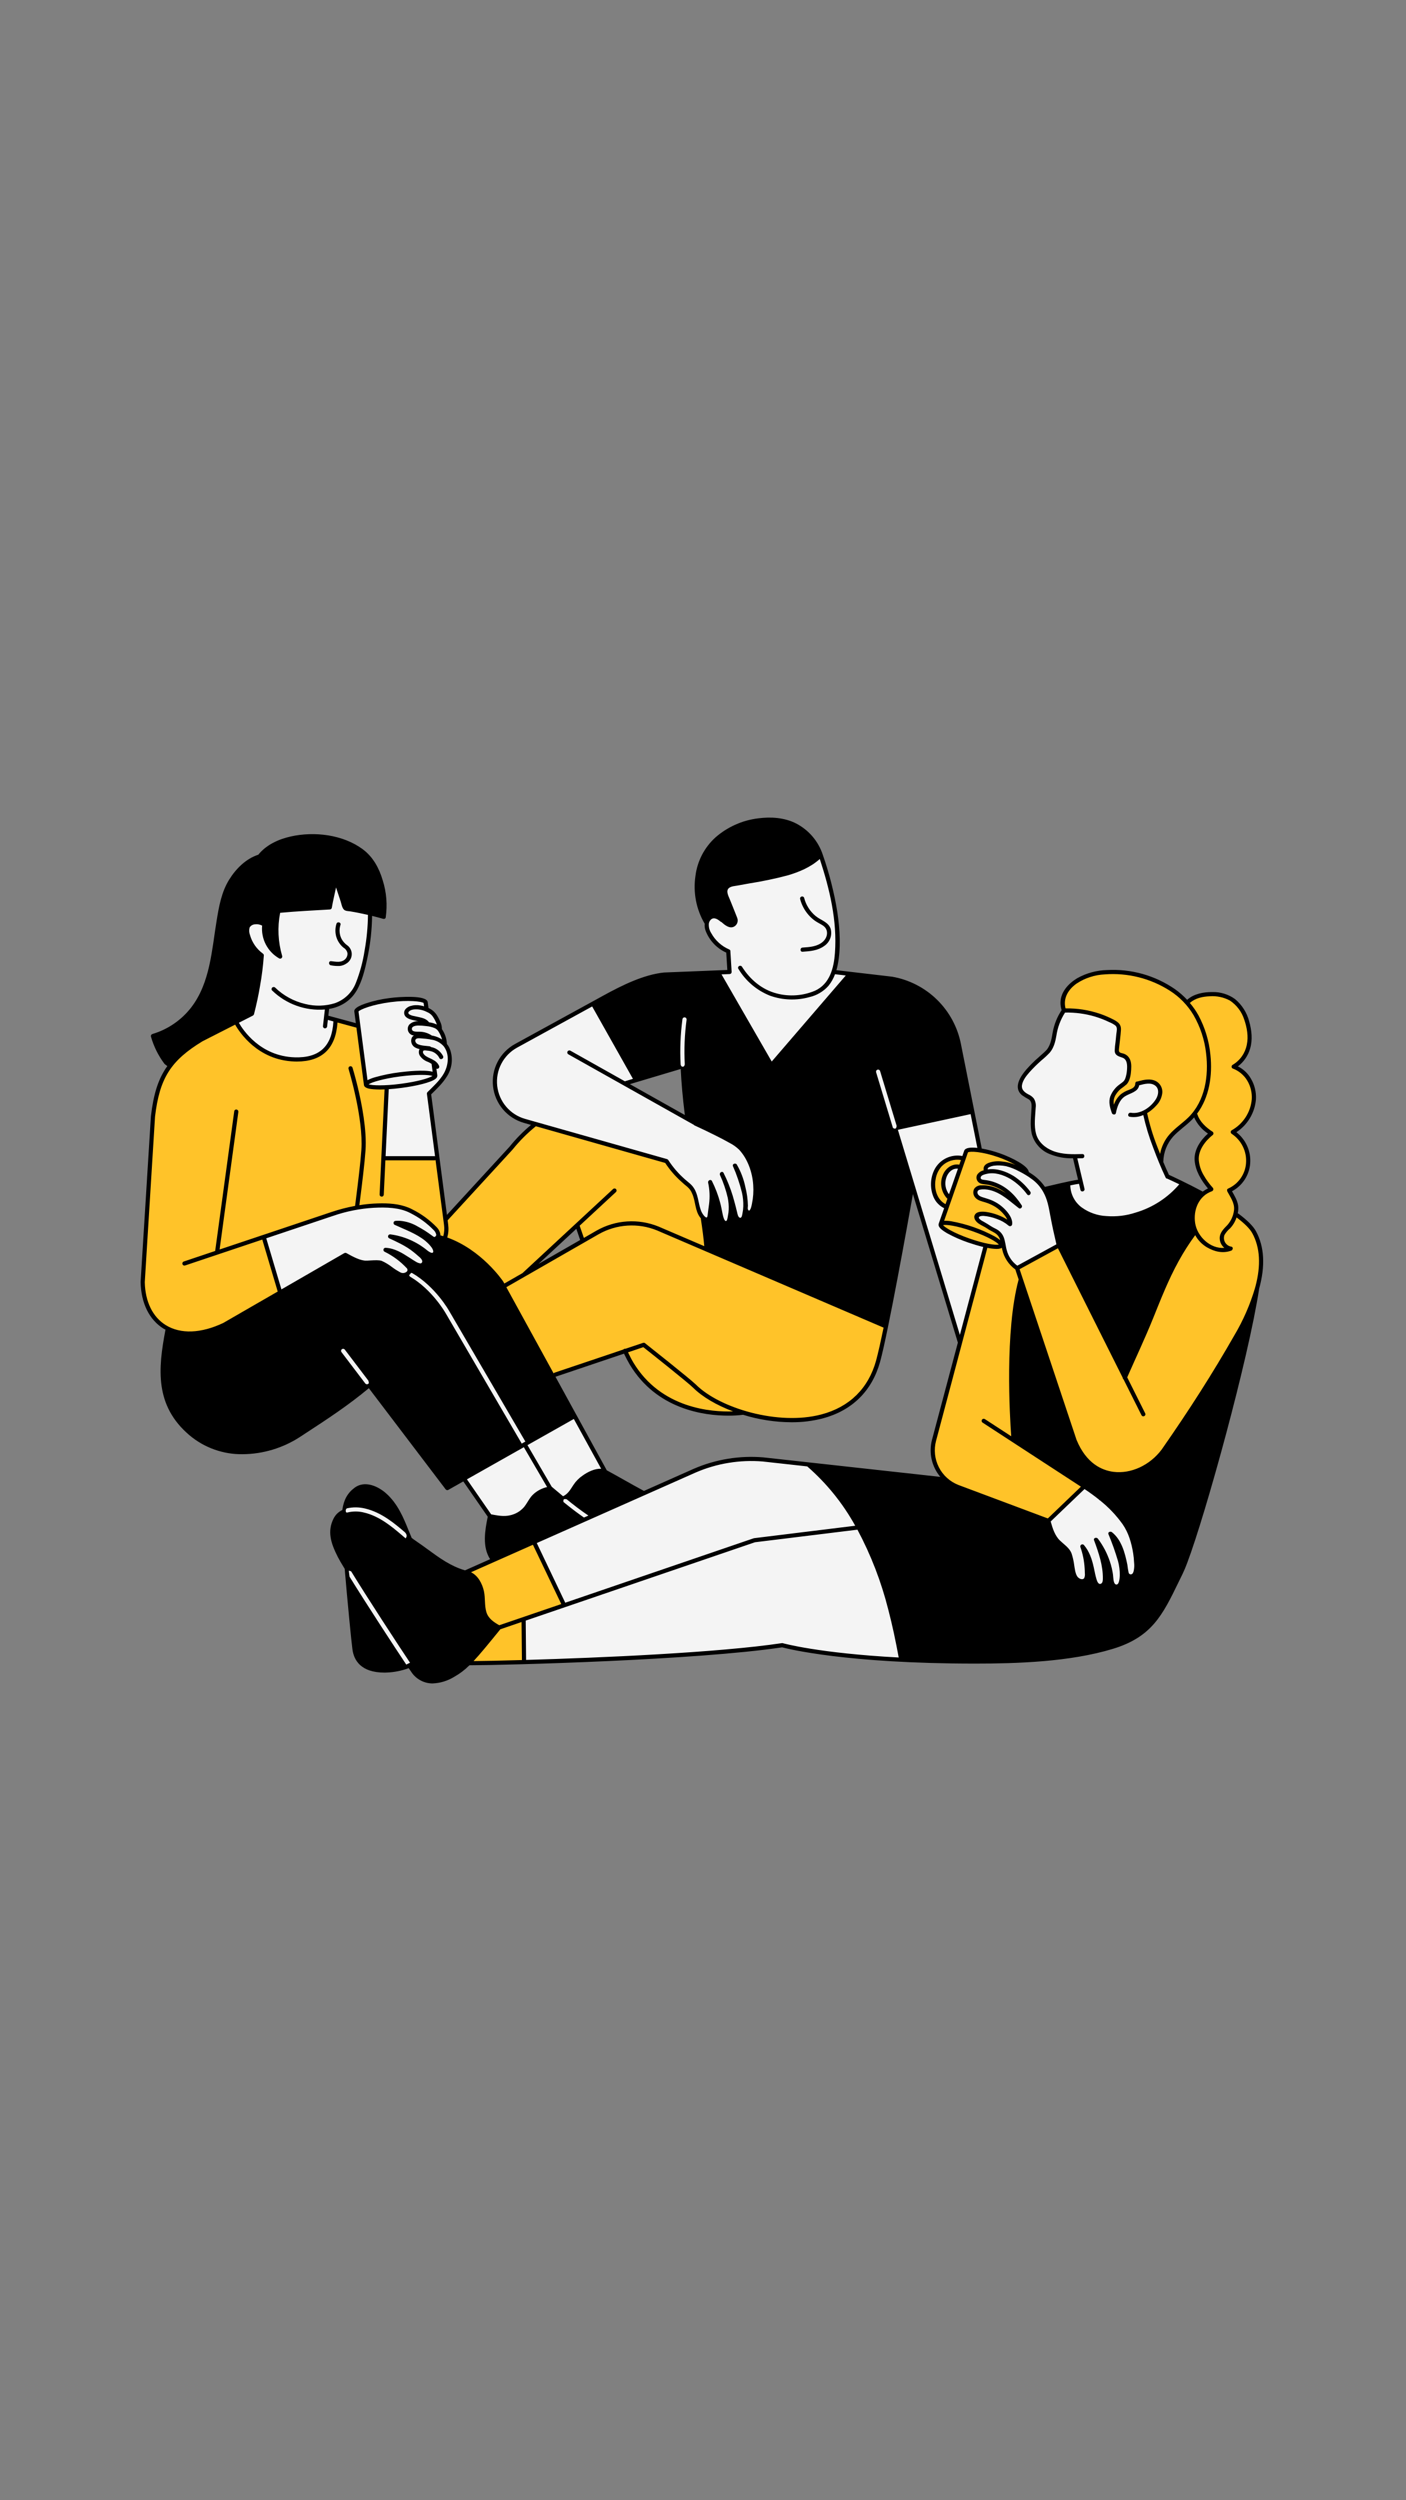
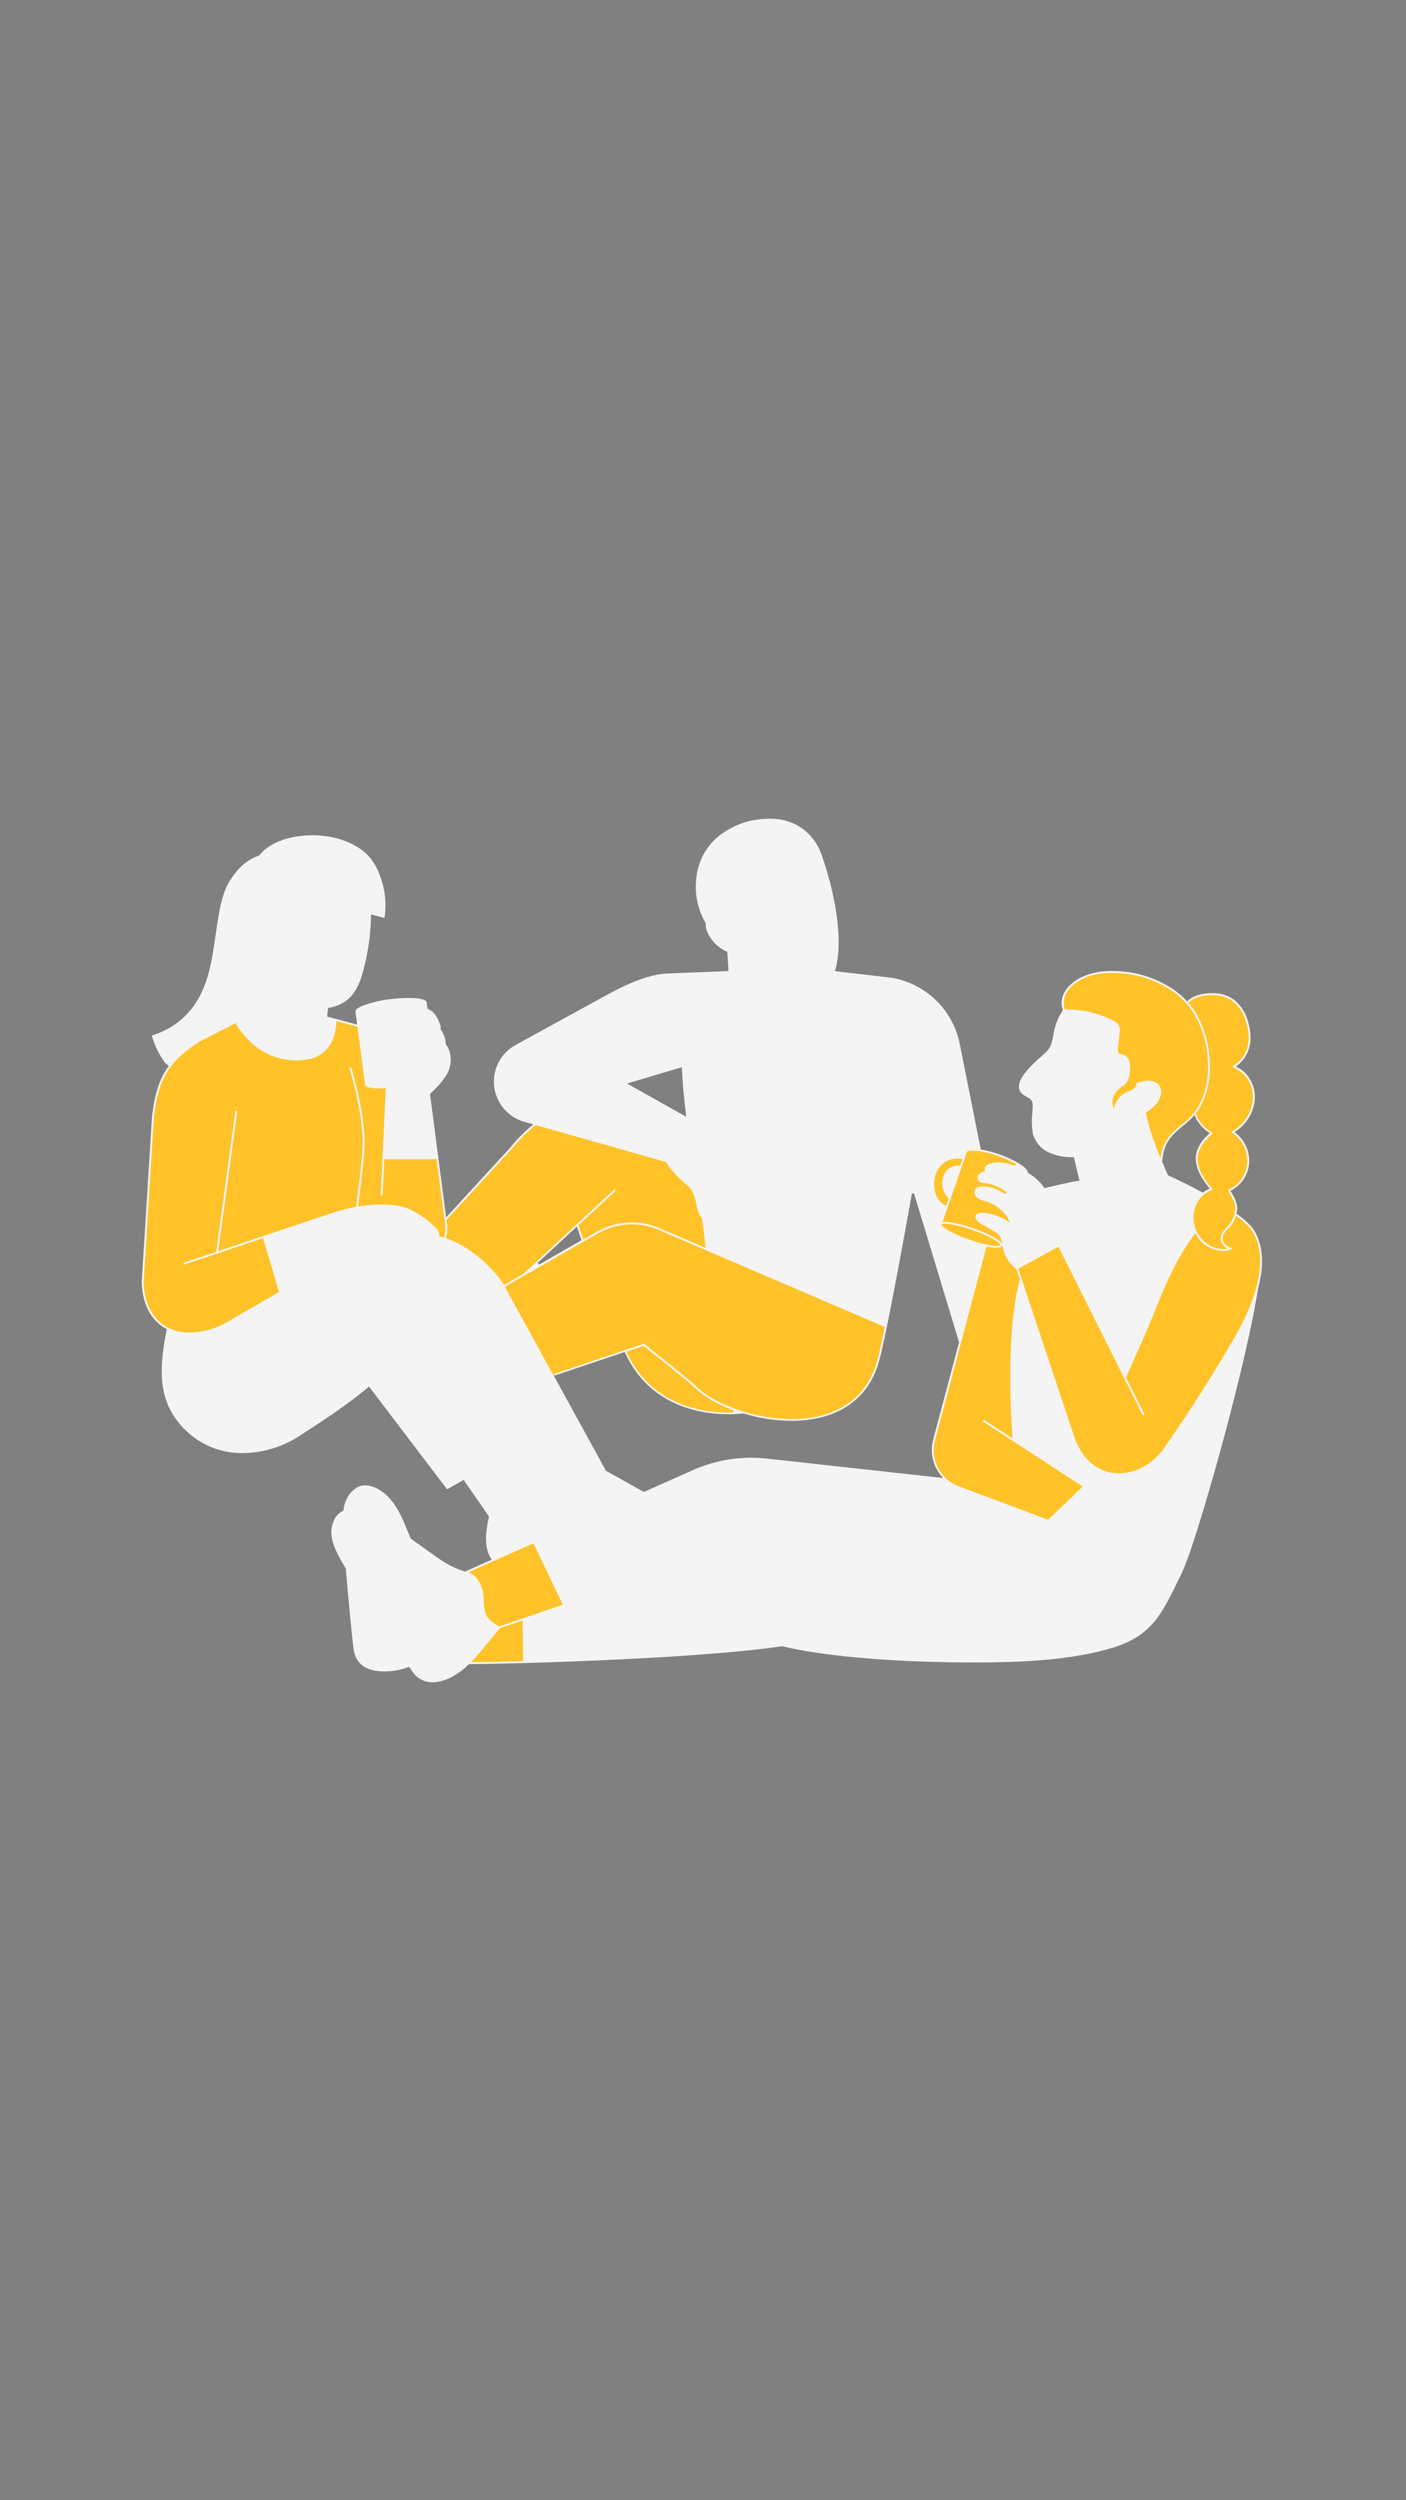
<svg xmlns="http://www.w3.org/2000/svg" width="1080" zoomAndPan="magnify" viewBox="0 0 810 1440" height="1920" preserveAspectRatio="xMidYMid meet" version="1.0">
  <rect x="0" y="0" width="810" height="1440" fill="#808080" stroke="none" />
  <defs>
    <clipPath id="c5ed516d5d">
      <path d="M 81 470.227 L 728 470.227 L 728 969.727 L 81 969.727 Z M 81 470.227 " clip-rule="nonzero" />
    </clipPath>
  </defs>
  <path fill="#f4f4f4" d="M 723.008 709.438 C 721.461 706.598 718.145 703.273 713.121 699.535 C 713.043 699.492 712.965 699.465 712.879 699.445 L 712.293 699.277 L 712.426 698.684 C 712.738 697.34 712.824 695.98 712.68 694.609 C 712.148 691.953 711.141 689.492 709.656 687.223 L 708.875 685.828 L 709.469 685.52 C 710.898 684.758 712.211 683.828 713.406 682.734 C 714.598 681.641 715.641 680.414 716.523 679.055 C 717.41 677.699 718.109 676.254 718.629 674.719 C 719.148 673.184 719.469 671.609 719.594 669.992 C 719.719 668.34 719.641 666.691 719.359 665.059 C 719.074 663.422 718.598 661.844 717.926 660.328 C 717.254 658.809 716.406 657.398 715.387 656.09 C 714.363 654.781 713.199 653.617 711.887 652.598 L 711.184 652.043 L 711.934 651.551 C 713.488 650.531 714.914 649.348 716.199 648.004 C 717.488 646.656 718.609 645.184 719.559 643.582 C 720.508 641.98 721.266 640.293 721.832 638.52 C 722.398 636.746 722.754 634.93 722.906 633.074 C 723.02 631.078 722.844 629.109 722.375 627.168 C 721.906 625.223 721.164 623.391 720.152 621.664 C 719.316 620.168 718.277 618.828 717.031 617.648 C 715.789 616.465 714.395 615.5 712.852 614.746 L 711.934 614.266 L 712.77 613.652 C 714.398 612.422 715.793 610.969 716.953 609.285 C 718.113 607.605 718.977 605.785 719.547 603.824 C 720.875 599.535 720.711 594.398 719.062 588.555 C 718.426 586.074 717.426 583.75 716.059 581.582 C 714.688 579.418 713.02 577.516 711.051 575.875 C 709.23 574.566 707.254 573.586 705.109 572.926 C 702.969 572.266 700.781 571.965 698.539 572.023 L 698.051 572.02 C 694.035 572.02 688.422 572.746 684.527 576.156 L 684.109 576.988 L 683.477 576.309 C 681.355 574.035 679.027 571.996 676.488 570.199 C 673.906 568.426 671.207 566.855 668.391 565.488 C 665.57 564.125 662.668 562.977 659.676 562.047 C 656.684 561.121 653.641 560.422 650.543 559.953 C 647.445 559.48 644.332 559.246 641.199 559.246 C 640.074 559.246 638.938 559.281 637.824 559.344 C 634.863 559.406 631.957 559.824 629.102 560.602 C 626.246 561.379 623.527 562.488 620.945 563.934 C 618.16 565.609 611.664 570.277 611.582 577.512 C 611.582 578.902 611.793 580.262 612.227 581.586 L 612.316 581.879 L 612.145 582.137 C 609.613 585.969 607.934 590.145 607.105 594.664 L 606.965 595.453 C 606.383 598.781 605.832 601.93 603.723 604.781 C 603.148 605.445 602.535 606.07 601.883 606.656 C 600.895 607.547 599.91 608.434 598.926 609.297 C 596.367 611.52 593.969 613.902 591.73 616.445 C 588.43 620.262 586.797 623.688 587.008 626.344 C 587.074 627.113 587.289 627.84 587.66 628.52 C 588.031 629.199 588.523 629.773 589.137 630.246 C 589.832 630.793 590.578 631.266 591.371 631.664 C 591.926 631.969 592.484 632.273 593.016 632.629 C 594.836 633.832 595.016 635.77 594.938 637.684 C 594.887 638.906 594.801 640.133 594.715 641.355 C 594.246 645.262 594.363 649.148 595.066 653.023 C 595.402 654.25 595.875 655.426 596.48 656.543 C 597.09 657.664 597.816 658.699 598.66 659.652 C 599.504 660.605 600.449 661.449 601.488 662.188 C 602.527 662.922 603.637 663.531 604.816 664.016 C 609.098 665.758 613.551 666.578 618.176 666.477 L 618.68 666.484 L 621.863 679.984 L 621.164 680.082 C 616.387 680.781 605.887 683.305 602.438 684.133 L 601.715 684.309 L 601.465 683.934 C 599.324 680.844 596.656 678.301 593.469 676.305 C 593.285 676.176 593.094 676.055 592.902 675.934 C 592.695 675.801 592.492 675.672 592.293 675.535 L 592.027 675.352 L 592.012 675.031 C 591.875 672.195 583.379 667.5 575.586 664.781 C 572.27 663.637 568.883 662.75 565.43 662.117 L 564.898 662.023 L 564.898 661.48 L 564.91 661.344 L 552.973 601.473 C 552.508 599.09 551.863 596.754 551.043 594.465 C 550.223 592.176 549.238 589.965 548.086 587.824 C 546.93 585.688 545.625 583.648 544.16 581.703 C 542.699 579.762 541.102 577.941 539.367 576.242 C 537.629 574.543 535.777 572.98 533.805 571.559 C 531.832 570.141 529.766 568.875 527.605 567.766 C 525.441 566.656 523.207 565.715 520.902 564.941 C 518.602 564.172 516.25 563.574 513.855 563.16 L 481.004 559.324 L 481.223 558.586 C 481.504 557.645 481.734 556.75 481.906 555.926 C 483.609 547.559 483.57 537.914 481.781 525.578 C 479.98 514.285 477.18 503.246 473.379 492.457 C 472.758 490.586 471.965 488.789 470.996 487.07 C 470.031 485.348 468.906 483.738 467.629 482.234 C 466.352 480.73 464.941 479.363 463.402 478.129 C 461.859 476.898 460.215 475.824 458.469 474.906 C 453.656 472.543 448.574 471.418 443.215 471.535 C 441.059 471.539 438.914 471.688 436.777 471.973 C 432.293 472.535 427.992 473.738 423.867 475.586 C 419.746 477.434 415.98 479.844 412.578 482.812 C 411.023 484.223 409.609 485.758 408.332 487.422 C 407.055 489.082 405.934 490.844 404.969 492.707 C 404.004 494.57 403.215 496.5 402.594 498.504 C 401.977 500.508 401.539 502.551 401.285 504.633 C 400.941 506.953 400.797 509.285 400.852 511.629 C 400.902 513.973 401.152 516.297 401.598 518.602 C 402.047 520.902 402.684 523.152 403.508 525.348 C 404.336 527.543 405.34 529.652 406.523 531.68 L 406.637 531.863 L 406.617 532.078 C 406.508 533.277 406.641 534.449 407.02 535.59 C 407.531 536.965 408.168 538.273 408.938 539.52 C 409.707 540.77 410.594 541.926 411.59 543 C 412.59 544.07 413.688 545.035 414.875 545.887 C 416.066 546.742 417.332 547.469 418.664 548.074 L 419.012 548.234 L 419.703 559.27 L 382.555 560.758 C 371.016 561.996 359.059 567.848 347.852 573.984 L 341.344 577.562 L 297.031 601.844 C 295.992 602.414 295 603.055 294.055 603.773 C 293.109 604.492 292.223 605.273 291.391 606.121 C 290.562 606.969 289.801 607.875 289.105 608.836 C 288.406 609.797 287.785 610.805 287.238 611.855 C 286.691 612.91 286.227 613.996 285.84 615.121 C 285.453 616.242 285.152 617.387 284.938 618.551 C 284.719 619.719 284.59 620.895 284.547 622.082 C 284.504 623.266 284.551 624.449 284.684 625.629 C 284.812 626.809 285.031 627.969 285.336 629.117 C 285.641 630.262 286.027 631.383 286.496 632.473 C 286.965 633.562 287.512 634.609 288.137 635.617 C 288.762 636.629 289.457 637.586 290.223 638.492 C 290.992 639.398 291.82 640.242 292.711 641.023 C 293.602 641.809 294.547 642.523 295.543 643.164 C 296.539 643.809 297.578 644.375 298.66 644.867 C 299.738 645.355 300.852 645.766 301.992 646.09 L 307.27 647.602 L 306.332 648.383 C 301.797 652.156 297.68 656.34 293.98 660.934 L 257.016 701.172 L 247.715 630.051 L 248.449 629.332 C 251.699 626.418 254.539 623.152 256.973 619.527 C 257.645 618.473 258.191 617.359 258.617 616.188 C 259.047 615.012 259.34 613.809 259.504 612.57 C 259.664 611.332 259.691 610.09 259.582 608.848 C 259.473 607.602 259.23 606.383 258.855 605.191 C 258.445 603.895 257.812 602.715 256.953 601.66 L 256.805 601.48 L 256.805 601.246 C 256.672 598.531 255.887 596.016 254.449 593.711 C 254.367 593.57 254.277 593.438 254.184 593.293 L 253.977 592.977 L 253.793 592.617 L 253.93 592.367 C 253.891 591.152 253.617 589.992 253.109 588.891 C 252.531 587.438 251.816 586.059 250.961 584.754 C 249.828 583.152 248.367 581.945 246.582 581.133 L 246.266 580.984 L 245.766 577.25 C 245.559 575.695 241.676 574.766 235.379 574.766 C 231.797 574.785 228.234 575.012 224.68 575.453 C 219.891 576.027 215.211 577.082 210.641 578.617 C 207.801 579.602 205.961 580.566 205.172 581.484 C 204.84 581.785 204.707 582.16 204.777 582.605 L 205.766 590.145 L 188.469 585.473 L 189.016 580.484 L 189.512 580.414 C 190.008 580.344 190.504 580.25 190.977 580.16 C 193.848 579.527 196.492 578.375 198.914 576.707 C 201.32 575.023 203.277 572.922 204.781 570.398 C 208.004 564.992 209.523 558.645 211.043 551.504 C 212.715 543.586 213.605 535.582 213.719 527.492 L 213.73 526.68 L 214.523 526.875 C 217.047 527.5 219.074 528.035 220.938 528.57 C 220.977 528.582 221.016 528.59 221.059 528.59 C 221.078 528.59 221.102 528.586 221.129 528.586 L 221.199 528.566 L 221.27 528.562 C 221.406 528.555 221.535 528.508 221.582 528.238 C 222.598 521.129 222.035 514.148 219.895 507.297 C 217.586 499.402 213.754 493.441 208.508 489.574 C 201.039 484.086 190.906 481.062 179.965 481.062 C 175.793 481.055 171.672 481.504 167.602 482.41 C 162.031 483.648 154.344 486.434 149.328 492.656 L 149.207 492.805 L 149.023 492.863 C 142.809 494.887 136.969 499.891 132.586 506.953 C 128.418 513.625 126.895 521.406 125.469 530.152 C 124.996 533.023 124.566 536.008 124.152 538.895 C 122.051 553.508 119.879 568.613 110.719 580.559 C 107.836 584.289 104.453 587.484 100.57 590.148 C 96.684 592.812 92.484 594.816 87.969 596.16 C 87.832 596.203 87.723 596.289 87.648 596.418 C 87.574 596.543 87.551 596.68 87.578 596.824 C 89.172 602.43 91.715 607.566 95.199 612.238 C 95.234 612.277 95.27 612.312 95.309 612.344 L 95.504 612.516 L 97.289 613.879 L 96.922 614.391 C 91.91 621.359 89.113 629.918 87.578 642.98 L 81.645 738.41 C 81.93 750.387 86.535 759.73 94.613 764.719 C 94.805 764.828 95 764.926 95.203 765.016 C 95.367 765.094 95.531 765.172 95.691 765.254 L 96.141 765.492 L 96.012 765.984 C 96 766.059 95.973 766.125 95.926 766.184 C 91.762 788.16 89.676 809.285 109.613 826.16 C 111.711 827.918 113.949 829.477 116.328 830.832 C 118.703 832.191 121.184 833.328 123.762 834.242 C 126.344 835.156 128.984 835.836 131.684 836.281 C 134.387 836.727 137.105 836.93 139.84 836.887 C 145.617 836.836 151.27 835.977 156.797 834.316 C 162.328 832.656 167.516 830.258 172.367 827.121 L 175.586 825.008 C 187.652 817.145 200.129 809.016 212.078 799.023 L 212.598 798.586 L 257.285 857.391 C 257.359 857.422 257.422 857.469 257.473 857.535 C 257.539 857.57 257.613 857.586 257.691 857.586 C 257.785 857.586 257.871 857.566 257.953 857.527 L 267.215 852.293 L 267.52 852.902 L 267.559 853 L 281.68 873.391 L 281.625 873.66 C 280.273 880.328 278.234 890.406 282.902 897.652 L 283.312 898.285 L 267.945 905.125 L 267.719 905.059 C 259.344 902.602 252.969 897.938 246.215 893 C 243.945 891.34 241.496 889.566 238.961 887.852 C 238.297 887.41 237.531 886.84 236.684 886.164 L 236.512 886.027 L 236.461 885.816 L 236.422 885.629 C 236.02 884.707 235.621 883.723 235.203 882.691 L 234.699 881.461 C 231.988 874.727 228.613 866.348 221.867 860.449 C 218.305 857.332 214.039 855.473 210.449 855.473 C 208.398 855.449 206.543 856.031 204.871 857.223 C 200.816 860.145 198.645 864.016 197.836 869.777 L 197.785 870.117 L 197.477 870.27 C 196.465 870.75 195.555 871.379 194.75 872.16 C 193.945 872.941 193.285 873.832 192.777 874.832 C 189.207 881.898 191.086 888.395 195.273 896.586 C 195.855 897.742 197.012 899.734 199.141 903.238 L 199.219 903.367 L 199.23 903.52 C 200.887 923.234 203.102 945.637 203.672 949.812 C 204.445 955.684 208.18 962.676 221.547 962.676 C 221.691 962.676 222.516 962.652 222.516 962.652 C 226.891 962.516 231.121 961.68 235.219 960.141 L 235.688 959.98 L 235.965 960.391 C 236.559 961.27 237.035 961.961 237.375 962.422 C 238.004 963.418 238.75 964.32 239.605 965.129 C 240.465 965.938 241.41 966.625 242.445 967.195 C 243.477 967.762 244.566 968.191 245.707 968.484 C 246.852 968.777 248.012 968.922 249.191 968.922 C 253.566 968.715 257.625 967.469 261.363 965.184 C 264.543 963.398 267.422 961.215 269.996 958.633 L 270.184 958.449 L 270.445 958.449 C 290.227 958.426 400.223 955.664 450.5 948.129 L 450.633 948.109 L 450.762 948.145 C 454.375 949.102 488.172 957.488 561.895 957.488 C 585.762 957.488 616.32 956.527 640.984 949.016 C 663.188 942.25 669.273 929.711 678.488 910.742 C 679.234 909.176 680.004 907.586 680.82 905.953 C 681.5 904.578 682.367 902.508 683.398 899.805 L 683.398 899.781 L 683.438 899.672 C 694.098 871.332 718.539 782.785 724.777 742.047 C 728.328 729.082 727.73 718.109 723.008 709.438 Z M 392.801 614.637 L 392.84 615.461 C 393.207 623.445 393.98 632.109 395.211 641.949 L 395.371 643.219 L 361.242 624.051 Z M 309.805 727.312 L 332.348 706.41 L 332.809 707.773 C 333.285 709.191 333.98 711.242 334.871 713.785 L 335.051 714.293 L 310.566 728.344 Z M 542.242 850.012 L 543.273 851.246 L 439.652 839.832 C 437.414 839.645 435.121 839.551 432.852 839.551 C 427.234 839.559 421.676 840.125 416.176 841.258 C 410.676 842.387 405.344 844.059 400.18 846.266 L 370.98 859.242 L 370.703 859.09 C 366.902 857.051 363.09 854.906 359.398 852.828 C 356.094 850.965 352.672 849.043 349.277 847.203 L 349.109 847.113 L 331.652 815.277 L 331.559 815.125 L 318.93 792.074 L 320.02 792.074 L 352.887 781.016 C 354.922 780.34 356.711 779.734 358.312 779.195 L 359.863 778.668 L 360.113 779.184 C 361.367 781.789 362.461 783.871 363.371 785.375 C 378.551 810.742 405.156 814.527 419.668 814.527 C 422.465 814.551 425.254 814.383 428.027 814.031 L 428.172 814.008 L 428.312 814.051 C 437.309 816.832 446.516 818.258 455.934 818.324 C 461.961 818.371 467.895 817.648 473.734 816.16 C 490.531 811.703 501.844 800.566 506.441 783.949 C 511.148 766.902 523.004 700.551 525.332 687.422 L 526.586 687.348 L 552.527 773.09 L 537.59 829.199 C 537.121 830.992 536.867 832.816 536.832 834.672 C 536.797 836.527 536.98 838.359 537.387 840.172 C 537.793 841.98 538.402 843.719 539.227 845.383 C 540.047 847.047 541.051 848.59 542.242 850.012 Z M 696.43 683.902 L 696.961 684.535 L 696.219 684.898 C 695.191 685.379 694.219 685.957 693.301 686.633 L 692.969 686.887 L 692.602 686.688 C 684.391 682.266 676.949 678.77 673.246 677.078 L 673.027 676.98 L 672.871 676.742 C 671.859 674.598 670.844 672.289 669.57 669.246 L 669.453 668.977 L 669.574 668.734 C 669.977 662.613 671.867 657.812 675.359 654.031 C 677.211 652.098 679.188 650.305 681.289 648.652 C 682.766 647.434 684.293 646.172 685.688 644.828 C 686.375 644.164 686.941 643.57 687.469 642.953 L 688.16 642.145 L 688.562 643.129 C 689.398 644.977 690.473 646.672 691.793 648.211 C 693.109 649.75 694.617 651.078 696.312 652.188 L 696.977 652.664 L 696.363 653.203 C 691.371 657.582 688.578 663.105 688.895 667.969 C 689.23 672.98 691.77 678.344 696.43 683.902 Z M 696.43 683.902 " fill-opacity="1" fill-rule="nonzero" />
  <path fill="#ffc329" d="M 723.863 741.207 L 723.84 741.297 L 723.793 741.375 C 723.762 741.43 723.742 741.492 723.734 741.555 L 723.656 741.938 C 720.812 751.555 716.832 760.684 711.723 769.316 C 699.324 791.023 686 811.965 669.781 835.215 C 663.625 843.438 653.977 848.531 644.586 848.531 C 643.516 848.535 642.445 848.469 641.379 848.332 C 634.625 847.469 625.367 843.512 619.609 829.543 L 586.613 730.672 L 609.75 718.035 L 647.438 793.336 L 647.438 793.488 C 647.453 793.695 647.547 793.859 647.711 793.98 L 647.816 794.066 L 658.18 814.766 C 658.277 814.98 658.445 815.086 658.684 815.082 C 658.754 815.078 658.824 815.059 658.887 815.023 C 659.039 814.961 659.145 814.852 659.203 814.695 C 659.25 814.551 659.238 814.41 659.164 814.273 L 648.672 793.293 L 648.793 793.012 C 650.453 789.23 652.148 785.465 653.844 781.699 C 657.176 774.309 660.617 766.668 663.703 759.027 L 664.691 756.562 C 668.77 746.43 672.984 735.953 678.387 726.152 C 681.273 720.891 684.492 715.844 688.035 711 L 688.633 710.191 L 689.121 711.066 C 690.68 713.887 692.836 716.125 695.59 717.793 C 698.328 719.508 701.312 720.41 704.543 720.496 C 706.113 720.496 707.637 720.227 709.113 719.684 C 709.426 719.523 709.57 719.266 709.543 718.914 C 709.527 718.734 709.441 718.656 709.238 718.625 C 708.348 718.469 707.535 718.125 706.801 717.594 C 706.066 717.062 705.488 716.395 705.062 715.594 C 704.668 714.891 704.449 714.141 704.41 713.336 C 704.367 712.531 704.508 711.762 704.828 711.023 C 705.484 709.773 706.348 708.691 707.414 707.77 C 707.648 707.543 707.879 707.316 708.102 707.09 C 709.129 706.027 709.988 704.844 710.684 703.543 C 711.109 702.707 711.484 701.844 711.801 700.957 L 712.098 700.133 L 712.797 700.66 C 717.5 704.211 720.605 707.344 722.031 709.969 C 726.555 718.266 727.172 728.777 723.863 741.207 Z M 689.887 585.137 C 693.645 592.168 695.91 599.652 696.684 607.59 C 698.086 620.785 695.391 632.676 689.098 641.066 L 688.797 641.465 L 689.109 641.855 C 689.152 641.902 689.188 641.953 689.215 642.008 C 690.402 645.758 693.398 649.219 698.137 652.305 C 698.316 652.438 698.414 652.617 698.434 652.84 C 698.449 652.957 698.41 653.051 698.316 653.121 C 696.227 654.777 689.449 660.758 689.98 668.227 C 690.277 671.383 691.223 674.328 692.82 677.066 C 694.324 679.738 696.113 682.203 698.18 684.461 L 698.293 684.625 C 698.383 684.781 698.398 684.941 698.336 685.113 C 698.27 685.246 698.18 685.359 698.055 685.445 L 697.566 685.566 L 697.566 685.637 C 690.516 688.359 686.551 696.098 687.895 704.617 C 689.203 712.629 696.723 719.395 704.316 719.395 C 704.676 719.395 705.035 719.383 705.398 719.352 L 706.953 719.227 L 705.766 718.215 C 704.523 717.172 703.746 715.855 703.434 714.262 C 702.883 711.457 704.34 709.297 706.695 706.914 C 708.07 705.586 709.18 704.066 710.02 702.348 C 710.863 700.629 711.383 698.82 711.586 696.918 C 711.922 693.441 710.254 690.52 708.645 687.695 C 708.305 687.098 707.965 686.508 707.629 685.809 L 707.629 685.699 L 707.59 685.594 C 707.5 685.336 707.594 685.23 707.766 685.152 C 709.258 684.504 710.633 683.664 711.898 682.641 C 713.16 681.617 714.266 680.441 715.207 679.117 C 716.152 677.793 716.902 676.367 717.457 674.84 C 718.012 673.309 718.352 671.734 718.48 670.113 C 718.625 668.398 718.539 666.695 718.227 665 C 717.914 663.309 717.383 661.684 716.633 660.133 C 715.883 658.586 714.941 657.16 713.809 655.863 C 712.676 654.566 711.391 653.441 709.957 652.488 C 709.758 652.355 709.66 652.168 709.668 651.926 C 709.668 651.742 709.75 651.609 709.914 651.527 C 711.582 650.598 713.109 649.484 714.5 648.18 C 715.895 646.879 717.109 645.426 718.145 643.824 C 719.18 642.223 720.008 640.523 720.625 638.719 C 721.242 636.914 721.633 635.062 721.797 633.164 C 721.914 631.211 721.746 629.285 721.285 627.383 C 720.824 625.484 720.09 623.691 719.09 622.012 C 718.09 620.344 716.84 618.887 715.34 617.645 C 713.84 616.406 712.176 615.449 710.352 614.777 C 710.207 614.707 710.141 614.594 710.152 614.438 C 710.133 614.199 710.223 614.008 710.418 613.871 C 711.516 613.227 712.535 612.477 713.469 611.617 C 714.406 610.758 715.242 609.809 715.977 608.77 C 716.711 607.73 717.324 606.625 717.82 605.453 C 718.316 604.285 718.684 603.074 718.922 601.824 C 720.16 596.273 718.523 590.207 717.438 587.086 C 716.699 584.754 715.598 582.613 714.129 580.66 C 712.66 578.707 710.906 577.051 708.875 575.699 C 705.516 573.848 701.922 572.992 698.094 573.133 C 697.684 573.133 697.273 573.141 696.867 573.156 C 691.852 573.344 687.969 574.617 685.359 576.91 C 685.293 576.953 685.223 576.988 685.148 577.02 L 684.41 577.387 L 684.945 578.016 C 686.836 580.219 688.484 582.594 689.887 585.137 Z M 613.184 580.961 L 613.312 581.086 L 613.531 581.418 L 614.559 581.41 C 620.988 581.391 627.25 582.406 633.348 584.453 C 636.18 585.418 638.914 586.594 641.562 587.988 C 644.012 589.316 645.305 590.535 645.141 593.145 C 644.996 595.449 644.719 597.793 644.453 600.059 C 644.316 601.211 644.18 602.363 644.059 603.52 L 644.02 603.879 C 643.906 604.84 643.754 606.152 645.086 606.848 C 645.504 607.039 645.934 607.176 646.383 607.254 C 646.602 607.301 646.82 607.348 647.02 607.414 C 647.945 607.715 648.746 608.215 649.418 608.922 C 651.117 610.75 651.191 613.453 651.023 616.102 C 650.875 618.516 650.469 621.961 648.637 624.023 C 648.07 624.609 647.438 625.113 646.742 625.531 C 646.148 625.906 645.586 626.324 645.059 626.785 C 643.832 627.887 642.805 629.156 641.98 630.586 C 641.496 631.465 641.172 632.395 641.02 633.387 C 640.867 634.375 640.887 635.363 641.086 636.344 L 641.477 638.746 L 642.332 636.469 C 643.109 634.191 644.398 632.258 646.199 630.66 C 647.465 629.707 648.844 628.961 650.336 628.418 L 650.715 628.262 C 652.477 627.547 654.664 626.656 654.695 624.02 C 654.695 623.598 655.004 623.523 655.277 623.523 L 655.348 623.523 L 655.586 623.57 L 655.965 623.348 C 657.844 622.777 659.766 622.453 661.727 622.375 C 663.152 622.344 664.504 622.656 665.773 623.312 C 666.305 623.613 666.781 623.984 667.207 624.422 C 667.633 624.859 667.984 625.348 668.27 625.891 C 668.551 626.43 668.75 627 668.871 627.598 C 668.988 628.195 669.02 628.801 668.965 629.406 C 668.809 630.758 668.43 632.043 667.828 633.262 C 667.227 634.48 666.434 635.559 665.457 636.504 C 664.016 638.09 662.379 639.434 660.539 640.535 L 660.145 640.77 L 660.23 641.215 C 661.617 647.668 663.508 653.969 665.906 660.121 C 666.258 661.082 666.641 662.051 667.023 663.02 C 667.262 663.625 667.5 664.23 667.73 664.836 L 668.535 666.922 L 668.969 664.73 C 669.703 660.633 671.434 657.008 674.156 653.859 C 676.078 651.777 678.156 649.863 680.387 648.121 C 681.961 646.824 683.586 645.484 685.074 644.027 C 696.711 632.594 696.582 615.598 695.469 606.48 C 694.551 598.59 692.113 591.195 688.156 584.305 C 686.441 581.426 684.414 578.781 682.078 576.375 C 679.746 573.969 677.164 571.867 674.336 570.066 C 669.387 566.895 664.09 564.48 658.445 562.828 C 652.801 561.176 647.039 560.355 641.16 560.359 C 639.562 560.359 637.961 560.422 636.391 560.551 C 633.457 560.68 630.594 561.199 627.801 562.105 C 625.008 563.016 622.383 564.277 619.934 565.898 C 614.262 569.832 611.812 575.289 613.215 580.875 Z M 566.172 818.449 C 566.137 818.273 566.176 818.117 566.289 817.977 C 566.402 817.84 566.547 817.77 566.727 817.77 C 566.832 817.77 566.93 817.797 567.016 817.855 L 583.312 828.461 L 583.219 827.16 C 582.496 817.391 579.32 767.145 587.473 737.078 L 587.523 736.891 L 585.473 730.719 L 585.301 730.598 C 583.434 729.246 581.867 727.605 580.609 725.676 C 579.348 723.746 578.477 721.656 577.992 719.402 C 577.957 719.27 577.934 719.133 577.906 719 C 577.871 718.824 577.836 718.648 577.797 718.48 L 577.559 717.535 L 576.781 718.117 C 576.605 718.238 576.418 718.336 576.219 718.406 C 575.539 718.598 574.848 718.684 574.141 718.66 C 572.387 718.613 570.648 718.41 568.93 718.051 L 568.34 717.938 L 538.645 829.656 C 538.473 830.309 538.328 830.961 538.215 831.625 C 538.102 832.285 538.02 832.953 537.969 833.621 C 537.914 834.293 537.895 834.961 537.902 835.633 C 537.914 836.305 537.953 836.977 538.023 837.645 C 538.094 838.312 538.195 838.977 538.328 839.633 C 538.457 840.293 538.617 840.945 538.809 841.586 C 539 842.23 539.219 842.867 539.469 843.488 C 539.719 844.113 539.992 844.727 540.297 845.324 C 540.602 845.922 540.934 846.504 541.293 847.074 C 541.648 847.641 542.031 848.191 542.441 848.727 C 542.848 849.262 543.281 849.773 543.738 850.266 C 544.191 850.762 544.668 851.234 545.168 851.684 C 545.664 852.133 546.184 852.562 546.719 852.965 C 547.258 853.367 547.812 853.746 548.383 854.098 C 548.957 854.449 549.543 854.773 550.145 855.074 C 550.746 855.371 551.359 855.641 551.988 855.887 L 603.812 875.289 L 623.766 856.145 L 566.402 818.789 C 566.277 818.707 566.199 818.594 566.172 818.449 Z M 543.973 703.742 C 544.168 703.73 544.375 703.727 544.59 703.727 C 545.711 703.75 546.828 703.848 547.941 704.023 C 556.668 705.605 564.941 708.492 572.758 712.688 C 573.832 713.293 574.852 713.984 575.812 714.758 L 577.5 716.184 L 576.848 714.074 C 576.453 712.551 575.652 711.277 574.453 710.258 C 573.562 709.582 572.609 708.996 571.602 708.512 C 570.785 708.109 570.004 707.652 569.258 707.137 C 568.418 706.562 567.539 706.055 566.633 705.602 C 565.723 705.152 564.855 704.641 564.027 704.066 C 563.723 703.844 561.07 701.836 562.207 699.926 C 562.777 698.977 564.039 698.492 565.961 698.492 C 566.84 698.5 567.711 698.582 568.574 698.738 C 572.645 699.402 576.434 700.812 579.941 702.973 L 581.699 704.098 L 580.887 702.176 C 580.41 701.109 579.789 700.137 579.031 699.25 C 577.523 697.391 575.762 695.82 573.742 694.531 C 571.898 693.402 569.945 692.52 567.875 691.891 C 567.52 691.781 567.152 691.676 566.785 691.57 C 565.133 691.27 563.688 690.559 562.441 689.43 C 562.156 689.137 561.926 688.805 561.746 688.434 C 561.57 688.066 561.453 687.68 561.398 687.273 C 561.344 686.867 561.355 686.461 561.434 686.059 C 561.508 685.656 561.648 685.277 561.844 684.918 C 562.449 683.922 563.648 683.414 565.523 683.355 C 565.809 683.344 566.094 683.336 566.371 683.336 C 570.637 683.336 574.598 684.719 579.211 687.809 L 579.977 686.77 C 578.91 685.879 577.773 685.09 576.566 684.402 C 574.59 683.324 572.512 682.496 570.336 681.922 C 569.516 681.711 568.684 681.578 567.84 681.516 C 566.812 681.473 565.82 681.266 564.859 680.902 C 564.082 680.523 563.566 679.922 563.316 679.098 C 563.059 678.324 563.129 677.578 563.527 676.867 C 564.359 675.691 565.477 674.957 566.883 674.66 L 567.43 674.496 L 567.332 673.934 C 567.043 672.223 567.742 671.191 569.758 670.363 C 571.398 669.727 573.102 669.434 574.863 669.492 C 575.562 669.492 576.266 669.523 576.953 669.57 C 579.66 669.797 582.258 670.453 584.746 671.539 L 585.32 670.383 C 582.094 668.547 578.727 667.027 575.219 665.816 C 570.324 663.957 565.258 662.91 560.027 662.688 C 557.887 662.688 557.398 663.082 557.234 663.211 L 557.094 663.328 L 542.996 703.809 Z M 560.328 708.445 C 550.73 705.098 545.801 704.836 544.52 704.836 C 544.047 704.824 543.582 704.867 543.117 704.969 L 542.168 705.215 L 542.77 705.992 C 543.84 707.375 548.883 710.641 558.391 713.961 C 566 716.625 571.523 717.57 574.156 717.57 C 574.637 717.582 575.113 717.539 575.586 717.441 L 576.566 717.207 L 575.949 716.414 C 574.859 715.016 569.805 711.738 560.328 708.445 Z M 544.414 694.109 L 545.082 694.469 L 546.438 690.582 L 546.48 689.977 L 546.066 689.77 C 545.301 688.957 544.664 688.055 544.156 687.062 C 543.645 686.074 543.281 685.031 543.062 683.938 C 542.844 682.844 542.781 681.742 542.871 680.633 C 542.965 679.523 543.207 678.445 543.602 677.402 C 543.852 676.562 544.223 675.781 544.711 675.059 C 545.203 674.332 545.789 673.699 546.477 673.152 C 547.164 672.609 547.914 672.18 548.73 671.867 C 549.547 671.555 550.395 671.371 551.27 671.316 C 551.699 671.316 552.129 671.355 552.555 671.434 L 553.102 671.535 L 554.473 667.562 L 553.703 667.445 C 553.012 667.34 552.312 667.289 551.613 667.289 C 549.836 667.262 548.125 667.586 546.48 668.262 C 544.836 668.934 543.387 669.906 542.137 671.168 C 540.109 673.414 538.863 676.027 538.395 679.016 C 537.398 684.371 538.871 691.117 544.414 694.109 Z M 363.969 705.148 C 360.566 705.141 357.223 705.574 353.938 706.441 C 350.648 707.312 347.531 708.586 344.578 710.27 L 290.828 741.109 L 318.82 792.125 L 319.426 791.414 C 319.492 791.324 319.574 791.25 319.672 791.199 L 352.527 780.148 L 354.332 779.535 C 356.082 778.938 357.762 778.367 359.32 777.848 L 359.496 777.789 L 359.617 777.645 C 359.668 777.582 359.727 777.527 359.793 777.484 C 359.859 777.453 359.93 777.438 360.004 777.441 C 360.059 777.441 360.113 777.445 360.168 777.457 L 360.336 777.492 L 367 775.258 C 369.027 774.574 370.492 774.082 370.703 774.02 C 370.762 773.996 370.82 773.988 370.879 773.988 C 371.004 773.988 371.109 774.031 371.203 774.113 L 371.707 774.512 C 379.453 780.652 397.77 795.227 400.523 797.961 C 411.789 809.184 435.223 817.332 456.242 817.332 C 462.059 817.379 467.781 816.688 473.41 815.25 C 489.812 810.91 500.848 800.039 505.332 783.816 C 506.352 780.133 507.77 773.906 509.664 764.781 L 509.773 764.262 L 378.746 708.051 C 374.012 706.102 369.086 705.137 363.969 705.148 Z M 371.023 775.379 L 370.742 775.16 C 370.742 775.16 369.23 775.68 368.023 776.086 C 366.617 776.559 364.57 777.246 361.598 778.254 L 360.91 778.488 L 361.223 779.145 C 362.48 781.77 363.453 783.625 364.277 784.984 C 379.199 809.871 405.352 813.586 419.613 813.59 C 420.602 813.59 421.516 813.57 422.352 813.539 L 422.559 812.289 C 413.012 808.707 404.902 803.898 399.73 798.75 C 396.543 795.559 371.273 775.582 371.023 775.379 Z M 289.383 738.473 L 290.301 740.129 L 301.359 733.785 L 353.652 685.27 C 353.762 685.164 353.887 685.117 354.035 685.117 C 354.184 685.121 354.309 685.176 354.41 685.281 C 354.52 685.391 354.574 685.523 354.57 685.68 C 354.57 685.836 354.516 685.969 354.402 686.078 L 333.203 705.742 L 333.332 706.137 C 333.719 707.293 334.559 709.77 335.762 713.184 L 336.023 713.918 L 344.02 709.305 C 347.059 707.574 350.266 706.266 353.645 705.375 C 357.023 704.48 360.461 704.039 363.957 704.043 C 369.223 704.031 374.289 705.027 379.156 707.031 L 406.473 718.742 L 406.379 717.668 C 405.984 713.227 405.34 708.059 404.418 701.941 L 404.434 701.777 L 404.434 701.461 L 404.246 701.273 C 404.168 701.191 404.098 701.105 404.031 701.016 C 402.191 698.703 401.637 695.992 401.047 693.125 C 400.703 691.066 400.133 689.078 399.336 687.152 C 398.688 685.543 397.703 684.176 396.387 683.047 C 395.32 682.191 394.191 681.219 392.938 680.07 C 389.414 676.934 386.359 673.391 383.777 669.441 L 383.645 669.234 L 308.559 647.941 L 308.297 648.152 C 303.328 652.172 298.84 656.668 294.828 661.645 L 257.207 702.617 L 257.559 705.371 C 257.879 707.801 257.711 710.195 257.047 712.555 L 256.883 713.133 L 257.449 713.336 C 277.293 720.473 289.289 738.332 289.383 738.473 Z M 269.832 905.488 L 271.074 906.102 C 274.477 907.773 277.066 911.609 278.172 916.629 C 278.496 918.395 278.68 920.172 278.719 921.965 C 278.742 924.223 279.027 926.445 279.574 928.633 C 280.691 932.492 283.961 934.746 287.328 936.609 L 287.582 936.746 L 324.254 924.219 L 307.336 888.848 Z M 287.859 937.82 L 287.742 937.965 C 280.68 946.656 276.121 952.223 272.352 956.254 L 271.32 957.355 L 272.828 957.34 C 279.27 957.285 289.691 957.062 300.703 956.742 L 301.336 956.723 L 301.105 933.293 Z M 251.449 667.203 L 250.664 667.539 C 250.57 667.59 250.473 667.621 250.367 667.629 L 221.41 667.629 L 220.445 688.016 C 220.438 688.172 220.379 688.297 220.266 688.402 C 220.152 688.504 220.02 688.555 219.863 688.547 C 219.715 688.543 219.59 688.484 219.488 688.375 C 219.383 688.262 219.332 688.129 219.336 687.977 L 222.227 626.746 L 221.516 626.781 C 220.566 626.828 219.664 626.852 218.785 626.852 C 218.172 626.852 217.555 626.828 216.957 626.805 C 212.578 626.656 210.461 626.004 210.301 624.75 L 205.922 591.352 L 193.84 588.078 L 193.785 588.863 C 192.805 603.379 185.152 610.738 171.039 610.738 C 170.832 610.738 169.723 610.715 169.715 610.715 C 149.07 610.059 138.715 594.551 136.035 589.816 L 135.727 589.277 L 116.328 599.16 C 97.777 610.43 91.316 620.688 88.664 643.117 L 82.754 738.488 C 83.023 750.012 87.441 758.984 95.191 763.758 C 97.305 765.027 99.555 765.977 101.934 766.613 C 104.316 767.246 106.742 767.543 109.207 767.496 C 116.152 767.309 122.723 765.652 128.926 762.52 L 160.758 744.156 L 151.535 713.105 L 106.414 728.23 C 106.363 728.25 106.309 728.258 106.254 728.258 C 105.984 728.25 105.809 728.117 105.723 727.863 C 105.676 727.723 105.684 727.586 105.75 727.453 C 105.816 727.316 105.922 727.223 106.062 727.172 L 124.555 720.973 L 135.586 640.133 C 135.605 639.988 135.672 639.871 135.785 639.781 C 135.895 639.691 136.023 639.656 136.168 639.668 L 136.191 639.668 C 136.348 639.691 136.469 639.766 136.562 639.891 C 136.656 640.016 136.695 640.152 136.68 640.309 L 125.73 720.59 L 151.645 711.91 L 151.668 711.91 L 191.227 698.645 C 195.633 697.168 200.117 696.004 204.684 695.16 L 205.148 695.074 L 205.828 689.695 C 207.121 679.324 208.34 669.527 208.816 662.465 C 210.02 645.398 202.887 620.391 201.418 615.453 C 201.363 615.305 201.375 615.16 201.445 615.02 C 201.516 614.879 201.629 614.785 201.781 614.742 C 201.828 614.727 201.879 614.719 201.934 614.719 C 202.211 614.723 202.387 614.855 202.465 615.121 C 202.602 615.535 203.859 619.676 205.355 625.781 C 207.887 636.168 210.73 650.977 209.926 662.539 C 209.414 669.852 208.199 679.738 206.664 691.898 L 206.293 694.887 L 207.141 694.758 C 209.855 694.316 212.586 694.016 215.332 693.852 C 216.746 693.781 218.344 693.707 219.965 693.707 L 220.262 693.707 C 227.414 693.707 232.777 694.773 237.148 697.066 C 242.422 699.684 247.105 703.105 251.195 707.336 C 252.215 708.406 252.848 709.672 253.094 711.129 C 253.094 711.188 253.094 711.246 253.09 711.301 L 253.082 711.504 L 253.082 712.004 L 253.566 712.129 C 254.109 712.27 254.648 712.434 255.168 712.602 L 255.805 712.805 L 255.984 712.156 C 256.598 709.977 256.758 707.762 256.461 705.512 Z M 251.449 667.203 " fill-opacity="1" fill-rule="nonzero" />
  <g clip-path="url(#c5ed516d5d)">
-     <path fill="#000000" d="M 723.574 709.125 C 721.992 706.219 718.605 702.809 713.535 699.039 C 713.391 698.934 713.23 698.859 713.055 698.824 C 713.387 697.406 713.473 695.973 713.32 694.523 C 712.91 691.426 711.254 688.762 709.766 686.098 C 711.242 685.309 712.598 684.348 713.836 683.219 C 715.07 682.086 716.145 680.82 717.059 679.418 C 717.977 678.016 718.703 676.523 719.238 674.938 C 719.777 673.352 720.109 671.723 720.238 670.055 C 720.367 668.344 720.285 666.648 719.996 664.957 C 719.703 663.27 719.215 661.641 718.52 660.074 C 717.824 658.508 716.953 657.047 715.898 655.695 C 714.844 654.348 713.641 653.145 712.289 652.09 C 713.887 651.043 715.348 649.828 716.672 648.449 C 717.992 647.066 719.141 645.555 720.117 643.91 C 721.094 642.266 721.871 640.531 722.453 638.711 C 723.031 636.891 723.398 635.023 723.551 633.121 C 723.664 631.062 723.48 629.031 723 627.027 C 722.516 625.023 721.758 623.133 720.719 621.352 C 719.848 619.801 718.77 618.414 717.48 617.188 C 716.191 615.965 714.746 614.957 713.152 614.172 C 714.836 612.902 716.281 611.395 717.48 609.66 C 718.68 607.922 719.574 606.039 720.164 604.012 C 721.727 598.969 721.102 593.398 719.684 588.379 C 719.035 585.828 718.008 583.441 716.602 581.219 C 715.191 578.992 713.477 577.043 711.445 575.363 C 709.57 574.02 707.527 573.004 705.324 572.324 C 703.117 571.641 700.859 571.324 698.551 571.379 C 693.508 571.305 687.934 572.312 684.043 575.723 C 684.004 575.766 683.973 575.816 683.949 575.867 C 681.797 573.559 679.438 571.496 676.863 569.672 C 674.02 567.715 671.035 566.004 667.91 564.535 C 664.785 563.07 661.559 561.871 658.238 560.938 C 654.914 560.004 651.535 559.352 648.105 558.973 C 644.672 558.598 641.234 558.508 637.785 558.699 C 634.777 558.77 631.82 559.199 628.914 559.992 C 626.012 560.785 623.242 561.914 620.613 563.379 C 615.57 566.406 611.008 571.281 610.938 577.5 C 610.934 578.961 611.156 580.387 611.609 581.777 C 609.02 585.684 607.309 589.941 606.469 594.551 C 605.844 598.059 605.387 601.445 603.203 604.398 C 602.656 605.027 602.07 605.621 601.449 606.176 C 600.465 607.062 599.48 607.953 598.496 608.816 C 595.914 611.055 593.496 613.457 591.242 616.02 C 587.879 619.91 583.582 626.418 588.719 630.742 C 589.988 631.625 591.301 632.434 592.66 633.168 C 594.219 634.199 594.363 635.906 594.293 637.66 C 594.074 642.844 593.234 648.055 594.438 653.172 C 594.785 654.445 595.277 655.664 595.906 656.828 C 596.539 657.992 597.289 659.07 598.168 660.059 C 599.043 661.051 600.02 661.93 601.098 662.695 C 602.176 663.465 603.324 664.098 604.547 664.602 C 608.91 666.395 613.449 667.234 618.164 667.125 C 619.125 671.23 620.109 675.336 621.07 679.445 C 616.125 680.164 605.098 682.832 602 683.574 C 599.812 680.414 597.09 677.812 593.836 675.77 C 593.453 675.504 593.043 675.266 592.66 675 C 592.492 671.543 582.957 666.668 575.797 664.172 C 572.449 663.012 569.031 662.117 565.543 661.48 L 565.543 661.215 L 553.605 601.348 C 553.133 598.93 552.484 596.559 551.652 594.238 C 550.82 591.918 549.82 589.676 548.652 587.508 C 547.484 585.336 546.156 583.27 544.676 581.301 C 543.191 579.332 541.57 577.484 539.809 575.762 C 538.047 574.039 536.168 572.457 534.168 571.016 C 532.168 569.578 530.07 568.297 527.875 567.172 C 525.684 566.051 523.418 565.098 521.078 564.316 C 518.742 563.535 516.359 562.938 513.93 562.516 L 481.844 558.77 C 482.109 557.883 482.348 556.969 482.539 556.055 C 484.559 546.137 483.863 535.426 482.422 525.484 C 480.594 514.156 477.785 503.078 473.992 492.25 C 473.355 490.336 472.547 488.504 471.559 486.746 C 470.57 484.992 469.426 483.344 468.121 481.809 C 466.816 480.273 465.375 478.879 463.801 477.621 C 462.227 476.363 460.547 475.27 458.766 474.332 C 452.016 470.852 444.137 470.348 436.691 471.332 C 432.145 471.895 427.777 473.113 423.594 474.988 C 419.41 476.863 415.594 479.309 412.148 482.332 C 410.566 483.766 409.125 485.328 407.824 487.023 C 406.523 488.715 405.379 490.508 404.398 492.402 C 403.418 494.301 402.609 496.266 401.98 498.309 C 401.348 500.348 400.902 502.426 400.641 504.543 C 400.293 506.902 400.141 509.27 400.195 511.652 C 400.246 514.035 400.5 516.398 400.953 518.738 C 401.406 521.078 402.055 523.363 402.898 525.59 C 403.742 527.82 404.766 529.961 405.973 532.016 C 405.852 533.305 405.996 534.562 406.406 535.789 C 406.926 537.203 407.582 538.559 408.371 539.844 C 409.164 541.129 410.074 542.324 411.102 543.43 C 412.129 544.535 413.258 545.527 414.484 546.41 C 415.711 547.289 417.016 548.039 418.391 548.66 L 419.016 558.648 L 382.484 560.113 C 370.836 561.363 358.805 567.246 347.539 573.418 L 341.031 576.996 L 296.723 601.277 C 295.652 601.863 294.633 602.523 293.664 603.258 C 292.691 603.996 291.781 604.801 290.93 605.672 C 290.078 606.543 289.293 607.469 288.578 608.457 C 287.867 609.445 287.227 610.477 286.668 611.559 C 286.105 612.641 285.625 613.758 285.23 614.91 C 284.832 616.062 284.523 617.238 284.301 618.434 C 284.078 619.633 283.945 620.84 283.902 622.059 C 283.859 623.273 283.902 624.488 284.039 625.699 C 284.176 626.91 284.398 628.105 284.711 629.281 C 285.023 630.461 285.422 631.609 285.902 632.727 C 286.387 633.844 286.945 634.922 287.59 635.957 C 288.23 636.996 288.945 637.977 289.73 638.906 C 290.52 639.84 291.367 640.707 292.285 641.508 C 293.199 642.312 294.168 643.047 295.191 643.707 C 296.215 644.367 297.281 644.949 298.391 645.453 C 299.5 645.957 300.641 646.375 301.812 646.711 L 305.918 647.887 C 301.363 651.68 297.223 655.883 293.504 660.496 L 257.477 699.711 L 248.398 630.285 C 251.664 627.09 255.172 623.754 257.523 619.863 C 258.219 618.77 258.789 617.617 259.23 616.398 C 259.672 615.18 259.977 613.93 260.145 612.645 C 260.312 611.363 260.34 610.074 260.227 608.785 C 260.113 607.496 259.859 606.234 259.469 605 C 259.039 603.621 258.367 602.371 257.453 601.25 C 257.332 598.41 256.516 595.785 255.004 593.375 C 254.859 593.133 254.691 592.895 254.523 592.629 C 254.555 592.586 254.57 592.539 254.57 592.488 C 254.559 591.145 254.27 589.863 253.707 588.645 C 253.113 587.152 252.375 585.734 251.496 584.395 C 250.301 582.691 248.754 581.414 246.863 580.551 L 246.406 577.164 C 245.852 572.988 230.098 574.09 224.598 574.812 C 219.766 575.391 215.043 576.457 210.426 578.004 C 207.043 579.184 205.434 580.191 204.688 581.055 C 204.223 581.504 204.039 582.051 204.137 582.688 L 205 589.27 L 189.172 584.992 L 189.605 581.055 C 190.109 580.984 190.613 580.887 191.117 580.793 C 194.07 580.137 196.793 578.953 199.285 577.238 C 201.766 575.5 203.781 573.328 205.336 570.73 C 208.746 565.012 210.309 558.074 211.676 551.637 C 213.355 543.68 214.25 535.633 214.367 527.504 C 216.504 528.031 218.641 528.582 220.73 529.184 C 220.922 529.254 221.113 529.262 221.309 529.207 C 221.547 529.199 221.754 529.113 221.926 528.949 C 222.102 528.785 222.199 528.582 222.219 528.344 C 223.242 521.141 222.676 514.062 220.516 507.113 C 218.449 500.055 214.918 493.496 208.891 489.055 C 197.457 480.648 181.055 478.727 167.461 481.777 C 160.449 483.34 153.41 486.559 148.824 492.25 C 141.668 494.578 135.926 500.34 132.035 506.609 C 127.641 513.645 126.152 521.953 124.832 530.047 C 122.02 547.051 121.109 565.949 110.203 580.168 C 107.367 583.84 104.039 586.988 100.211 589.613 C 96.383 592.238 92.246 594.215 87.797 595.535 C 87.645 595.582 87.512 595.652 87.387 595.75 C 87.266 595.848 87.164 595.965 87.086 596.102 C 87.008 596.238 86.957 596.383 86.934 596.539 C 86.914 596.695 86.918 596.848 86.957 597 C 88.578 602.684 91.156 607.898 94.691 612.637 C 94.75 612.711 94.816 612.781 94.895 612.84 L 94.883 612.855 L 96.398 614.012 C 91.102 621.375 88.422 630.262 86.934 642.941 L 81 738.426 C 81.289 750.625 85.996 760.156 94.281 765.273 C 94.641 765.488 95.027 765.633 95.387 765.824 C 95.359 765.906 95.324 765.988 95.289 766.066 C 91.086 788.254 88.996 809.555 109.195 826.656 C 111.32 828.438 113.59 830.02 116 831.398 C 118.41 832.777 120.922 833.93 123.539 834.859 C 126.152 835.785 128.832 836.477 131.57 836.926 C 134.309 837.375 137.066 837.578 139.84 837.535 C 145.68 837.484 151.395 836.621 156.984 834.941 C 162.574 833.262 167.82 830.836 172.723 827.664 L 175.938 825.551 C 188.691 817.242 200.75 809.34 212.492 799.52 L 256.73 857.754 C 256.809 857.84 256.898 857.91 256.996 857.969 C 257.043 857.992 257.07 858.066 257.141 858.09 C 257.312 858.188 257.496 858.234 257.691 858.234 C 257.898 858.234 258.09 858.188 258.27 858.09 L 266.941 853.191 C 266.965 853.238 266.965 853.285 266.988 853.312 L 280.988 873.531 C 279.379 881.48 277.746 890.848 282.359 898.004 L 267.898 904.438 C 259.637 902.012 253.297 897.379 246.598 892.48 C 244.27 890.773 241.844 889.02 239.32 887.316 C 238.672 886.883 237.926 886.332 237.086 885.66 C 237.074 885.559 237.051 885.465 237.016 885.371 C 236.461 884.098 235.91 882.707 235.309 881.242 C 232.57 874.445 229.16 865.969 222.293 859.965 C 217.656 855.906 210.234 852.613 204.496 856.695 C 200.293 859.723 198.035 863.711 197.195 869.688 C 196.117 870.199 195.148 870.867 194.293 871.699 C 193.438 872.531 192.738 873.477 192.199 874.539 C 188.5 881.863 190.422 888.516 194.695 896.875 C 195.344 898.172 196.691 900.453 198.586 903.574 C 200.246 923.312 202.453 945.672 203.031 949.898 C 203.848 956.07 207.738 963.324 221.547 963.324 C 221.859 963.324 222.195 963.297 222.531 963.297 C 226.973 963.164 231.27 962.316 235.43 960.754 C 236.031 961.641 236.512 962.34 236.848 962.793 C 237.512 963.828 238.293 964.766 239.191 965.605 C 240.09 966.445 241.078 967.16 242.156 967.75 C 243.234 968.344 244.371 968.793 245.559 969.098 C 246.75 969.406 247.961 969.562 249.191 969.566 C 253.684 969.371 257.848 968.098 261.68 965.75 C 264.91 963.938 267.832 961.719 270.445 959.098 C 290.621 959.07 400.738 956.238 450.598 948.77 C 453.863 949.633 487.559 958.137 561.895 958.137 C 585.789 958.137 616.41 957.176 641.172 949.633 C 663.629 942.789 669.777 930.16 679.07 911.02 C 679.816 909.457 680.586 907.871 681.402 906.238 C 682.121 904.773 683.012 902.637 684.043 899.922 L 684.043 899.898 C 694.754 871.418 719.156 783.02 725.402 742.219 C 729.004 729.059 728.402 717.988 723.574 709.125 Z M 200.059 871.137 L 200.078 871.129 C 200.699 870.938 199.109 871.723 199.184 870.121 C 199.141 869.547 199.348 869.086 199.805 868.734 C 203.359 867.922 206.91 867.961 210.449 868.848 C 219.859 871.105 227.234 877.371 233.156 882.406 L 233.203 882.445 C 235.371 884.629 233.523 885.879 233.77 886.062 C 232.805 885.344 232.348 884.867 231.602 884.234 C 225.871 879.367 218.742 873.309 209.887 871.184 C 206.621 870.332 203.348 870.316 200.074 871.133 Z M 236.223 957.633 C 236.227 957.641 234.109 958.664 234.109 958.664 L 234.039 958.688 C 227.328 948.656 210.906 923.516 201.379 908.094 C 201.305 907.242 200.93 904.973 200.957 904.602 C 201.203 904.691 202.199 904.844 202.348 905.082 C 211.727 920.387 229.387 947.426 236.223 957.629 L 236.227 957.641 Z M 685.75 577.43 C 688.727 574.812 693.051 573.945 696.895 573.805 C 698.91 573.648 700.91 573.781 702.891 574.195 C 704.871 574.613 706.754 575.297 708.539 576.254 C 710.512 577.566 712.207 579.172 713.629 581.066 C 715.051 582.961 716.117 585.039 716.828 587.301 C 718.363 591.719 719.324 597.051 718.293 601.684 C 718.062 602.887 717.707 604.055 717.23 605.184 C 716.75 606.312 716.16 607.379 715.453 608.379 C 714.746 609.383 713.941 610.301 713.039 611.129 C 712.141 611.961 711.16 612.688 710.102 613.309 C 710.012 613.359 709.93 613.422 709.855 613.496 C 709.781 613.57 709.719 613.652 709.668 613.742 C 709.613 613.836 709.574 613.93 709.547 614.031 C 709.52 614.133 709.508 614.234 709.508 614.34 C 709.508 614.445 709.52 614.547 709.547 614.648 C 709.574 614.75 709.613 614.844 709.668 614.938 C 709.719 615.027 709.781 615.109 709.855 615.184 C 709.93 615.258 710.012 615.32 710.102 615.371 C 711.863 616.02 713.465 616.941 714.91 618.137 C 716.355 619.332 717.562 620.73 718.531 622.336 C 719.5 623.961 720.207 625.695 720.652 627.531 C 721.098 629.367 721.266 631.23 721.148 633.121 C 720.988 634.965 720.609 636.766 720.008 638.516 C 719.406 640.27 718.602 641.922 717.594 643.48 C 716.586 645.035 715.406 646.445 714.055 647.711 C 712.703 648.977 711.215 650.062 709.598 650.961 C 709.508 651.016 709.43 651.082 709.359 651.156 C 709.285 651.23 709.227 651.312 709.176 651.402 C 709.125 651.496 709.086 651.59 709.059 651.691 C 709.035 651.789 709.02 651.891 709.02 651.996 C 709.02 652.098 709.035 652.199 709.059 652.301 C 709.086 652.402 709.125 652.496 709.176 652.586 C 709.227 652.676 709.285 652.758 709.359 652.836 C 709.43 652.91 709.508 652.973 709.598 653.027 C 710.984 653.949 712.227 655.035 713.32 656.285 C 714.414 657.539 715.324 658.914 716.047 660.414 C 716.773 661.91 717.285 663.477 717.59 665.113 C 717.895 666.75 717.977 668.395 717.836 670.055 C 717.707 671.617 717.375 673.133 716.84 674.605 C 716.301 676.078 715.578 677.453 714.668 678.73 C 713.762 680.004 712.699 681.137 711.484 682.129 C 710.266 683.117 708.941 683.93 707.508 684.559 C 707.387 684.605 707.281 684.672 707.191 684.762 C 707.098 684.852 707.027 684.953 706.977 685.07 C 706.926 685.188 706.902 685.312 706.902 685.441 C 706.902 685.566 706.93 685.691 706.98 685.809 C 706.98 685.953 707.012 686.086 707.074 686.215 C 708.852 689.555 711.328 692.867 710.941 696.855 C 710.746 698.684 710.246 700.422 709.434 702.074 C 708.625 703.723 707.559 705.188 706.234 706.461 C 704.051 708.672 702.152 711.094 702.801 714.387 C 703.145 716.125 703.992 717.566 705.348 718.707 C 697.348 719.355 689.809 712.32 688.535 704.516 C 687.332 696.902 690.574 688.785 698.191 686.098 C 698.207 686.098 698.215 686.09 698.215 686.07 C 698.301 686.047 698.383 686.008 698.453 685.953 C 698.668 685.797 698.828 685.598 698.934 685.352 C 699.07 684.996 699.047 684.652 698.863 684.32 L 698.719 684.102 C 696.664 681.855 694.887 679.402 693.387 676.754 C 691.836 674.098 690.914 671.242 690.625 668.18 C 690.215 662.418 694.441 657.016 698.719 653.629 C 698.848 653.496 698.941 653.344 699.004 653.168 C 699.062 652.996 699.078 652.816 699.055 652.633 C 699.031 652.449 698.969 652.281 698.867 652.125 C 698.766 651.973 698.637 651.848 698.477 651.754 C 694.828 649.379 691.176 646.062 689.832 641.812 C 689.781 641.68 689.711 641.559 689.617 641.453 C 696.75 631.941 698.574 619.262 697.324 607.52 C 696.535 599.5 694.242 591.938 690.457 584.824 C 689.031 582.246 687.355 579.836 685.438 577.598 C 685.547 577.551 685.648 577.496 685.75 577.43 Z M 688.223 668.18 C 688.629 674.258 692.043 679.875 695.906 684.488 C 694.84 684.988 693.832 685.59 692.883 686.289 C 683.301 681.125 674.797 677.258 673.43 676.633 C 672.273 674.184 671.195 671.688 670.137 669.164 C 670.164 669.121 670.18 669.074 670.188 669.023 C 670.246 666.367 670.762 663.805 671.727 661.332 C 672.695 658.863 674.055 656.629 675.805 654.637 C 678.93 651.227 682.793 648.656 686.109 645.465 C 686.758 644.84 687.359 644.215 687.934 643.543 C 688.797 645.441 689.906 647.188 691.262 648.773 C 692.617 650.363 694.168 651.73 695.906 652.883 C 691.586 656.68 687.84 662.297 688.223 668.18 Z M 620.301 566.43 C 622.707 564.848 625.281 563.613 628.02 562.727 C 630.758 561.84 633.566 561.328 636.441 561.195 C 639.723 560.938 643 560.949 646.277 561.227 C 649.555 561.5 652.789 562.039 655.98 562.84 C 659.172 563.637 662.273 564.691 665.297 565.992 C 668.316 567.297 671.211 568.836 673.98 570.609 C 676.766 572.387 679.309 574.457 681.605 576.828 C 683.906 579.195 685.906 581.797 687.598 584.633 C 691.512 591.445 693.922 598.754 694.828 606.559 C 696.414 619.551 694.297 634.055 684.621 643.566 C 681.113 647 676.91 649.715 673.668 653.438 C 672.297 655.027 671.16 656.77 670.258 658.664 C 669.352 660.559 668.711 662.539 668.336 664.602 C 667.734 663.043 667.086 661.457 666.512 659.895 C 664.125 653.777 662.246 647.512 660.867 641.094 C 662.762 639.961 664.453 638.574 665.934 636.938 C 666.957 635.938 667.785 634.793 668.414 633.508 C 669.047 632.223 669.445 630.867 669.609 629.445 C 669.668 628.777 669.629 628.113 669.496 627.453 C 669.363 626.797 669.141 626.172 668.828 625.578 C 668.516 624.984 668.125 624.445 667.656 623.965 C 667.188 623.48 666.664 623.074 666.078 622.746 C 662.836 621.016 659.16 621.832 655.801 622.723 C 655.676 622.758 655.566 622.812 655.465 622.891 C 655.289 622.848 655.117 622.844 654.945 622.879 C 654.77 622.918 654.613 622.992 654.477 623.102 C 654.336 623.215 654.23 623.348 654.152 623.512 C 654.078 623.672 654.043 623.84 654.047 624.02 C 654.023 626.301 652.102 626.996 650.277 627.738 C 648.656 628.324 647.16 629.133 645.785 630.164 C 643.898 631.836 642.547 633.859 641.727 636.242 C 641.539 635.332 641.516 634.418 641.656 633.504 C 641.797 632.586 642.094 631.723 642.543 630.91 C 643.332 629.535 644.316 628.32 645.496 627.262 C 646.758 626.391 647.965 625.453 649.121 624.449 C 651.02 622.312 651.5 618.902 651.668 616.141 C 651.836 613.523 651.789 610.523 649.891 608.48 C 649.145 607.695 648.254 607.137 647.227 606.801 C 646.594 606.672 645.98 606.496 645.375 606.27 C 644.32 605.719 644.609 604.59 644.703 603.582 C 645.062 600.125 645.566 596.664 645.785 593.184 C 645.977 590.156 644.344 588.766 641.871 587.418 C 639.191 586.008 636.422 584.816 633.559 583.84 C 627.176 581.703 620.621 580.68 613.891 580.766 C 613.867 580.766 613.867 580.742 613.84 580.719 C 612.375 574.883 615.449 569.793 620.301 566.43 Z M 621.625 681.797 C 621.91 682.973 622.199 684.152 622.465 685.352 C 622.824 686.84 625.129 686.215 624.793 684.703 C 623.402 678.844 622.016 672.992 620.637 667.148 C 621.598 667.125 622.582 667.102 623.543 667.078 C 625.082 667.027 625.082 664.625 623.543 664.676 C 617.926 664.844 612.062 664.965 606.707 662.922 C 602.289 661.215 598.23 657.879 596.934 653.195 C 595.539 648.25 596.406 642.965 596.668 637.922 C 596.918 636.074 596.574 634.348 595.637 632.734 C 594.789 631.68 593.75 630.883 592.516 630.332 C 590.281 629.156 588.289 627.621 588.793 624.836 C 589.273 622.098 591.266 619.625 593.043 617.582 C 595.219 615.152 597.531 612.863 599.984 610.715 C 601.668 609.332 603.262 607.852 604.762 606.27 C 607.094 603.535 607.957 600.074 608.559 596.617 C 609.27 591.773 610.941 587.293 613.578 583.168 C 619.402 583.062 625.109 583.82 630.703 585.449 C 633.574 586.305 636.363 587.383 639.059 588.691 C 640.352 589.199 641.555 589.871 642.664 590.711 C 643.91 591.84 643.312 593.953 643.141 595.418 C 643 596.977 642.832 598.539 642.664 600.074 C 642.406 601.754 642.246 603.445 642.184 605.141 C 642.254 607.902 644.441 608.383 646.578 609.129 C 649.578 610.16 649.461 613.812 649.242 616.43 C 649.133 617.988 648.828 619.508 648.332 620.992 C 647.73 622.746 646.625 623.371 645.207 624.402 C 642.648 626.211 640.793 628.574 639.637 631.488 C 638.508 634.68 639.469 637.969 640.547 641.043 C 640.91 642.078 642.613 642.293 642.879 641.043 C 643.551 637.562 644.895 633.504 648.043 631.461 C 651.141 629.469 655.582 629.012 656.305 625.051 C 656.352 625.027 656.398 625.051 656.449 625.027 C 659.355 624.258 663.125 623.227 665.695 625.387 C 667.953 627.262 667.375 630.598 666.055 632.832 C 663.246 637.562 657.145 641.887 651.453 640.875 C 651.281 640.848 651.113 640.852 650.945 640.891 C 650.773 640.93 650.621 641 650.48 641.102 C 650.34 641.203 650.227 641.328 650.137 641.477 C 650.047 641.625 649.988 641.785 649.965 641.957 C 649.93 642.094 649.926 642.234 649.949 642.371 C 649.977 642.512 650.027 642.641 650.109 642.758 C 650.191 642.875 650.289 642.969 650.41 643.043 C 650.531 643.117 650.664 643.164 650.805 643.184 C 653.52 643.633 656.137 643.301 658.656 642.195 C 660.078 648.594 661.977 654.844 664.348 660.953 C 666.512 666.789 668.863 672.574 671.531 678.219 C 671.605 678.398 671.723 678.543 671.883 678.652 C 672.047 678.762 672.223 678.82 672.418 678.82 C 673.043 679.109 675.66 680.285 679.383 682.086 C 676.074 685.949 672.281 689.27 668.012 692.039 C 663.742 694.809 659.168 696.918 654.285 698.367 C 648.785 700.168 643.148 700.84 637.379 700.387 C 634.844 700.258 632.375 699.781 629.977 698.945 C 627.578 698.113 625.348 696.961 623.281 695.484 C 622.27 694.75 621.355 693.91 620.539 692.965 C 619.719 692.016 619.023 690.988 618.441 689.883 C 617.863 688.773 617.418 687.613 617.109 686.402 C 616.797 685.191 616.629 683.961 616.605 682.711 C 618.598 682.301 620.352 681.965 621.625 681.797 Z M 594.125 678.867 C 597.027 680.906 599.34 683.477 601.066 686.578 C 603.395 690.754 604.164 695.148 605.004 699.762 C 606.059 705.43 607.285 711.07 608.605 716.668 L 586.078 728.961 C 584.598 727.887 583.34 726.594 582.301 725.086 C 581.262 723.578 580.504 721.941 580.027 720.172 C 579.281 717.602 579.16 714.77 578.129 712.297 C 577.488 710.832 576.527 709.625 575.246 708.672 C 573.949 707.711 572.363 707.18 571.02 706.293 C 569.531 705.285 568.016 704.395 566.434 703.508 C 565.648 703.133 564.945 702.645 564.32 702.043 C 562.926 700.555 565.398 700.242 566.527 700.266 C 569.215 700.496 571.816 701.098 574.332 702.066 C 576.805 702.922 579.039 704.195 581.035 705.883 C 581.109 705.957 581.195 706.02 581.285 706.066 C 581.375 706.117 581.473 706.156 581.574 706.184 C 581.676 706.211 581.777 706.223 581.883 706.223 C 581.988 706.223 582.09 706.207 582.191 706.184 C 582.293 706.156 582.387 706.117 582.48 706.066 C 582.57 706.016 582.652 705.953 582.73 705.883 C 582.805 705.809 582.867 705.727 582.926 705.641 C 582.98 705.551 583.02 705.457 583.051 705.355 C 583.605 702.523 581.539 699.426 579.785 697.43 C 577.402 694.715 574.543 692.66 571.211 691.258 C 569.434 690.516 567.586 690.059 565.758 689.434 C 564.656 689.051 563.383 688.402 563.141 687.129 C 563.086 686.902 563.078 686.676 563.121 686.449 C 563.164 686.219 563.258 686.012 563.395 685.824 C 563.531 685.637 563.699 685.484 563.906 685.375 C 564.109 685.262 564.328 685.199 564.559 685.184 C 568.355 684.438 572.629 685.832 575.871 687.656 C 579.883 689.914 583.34 693.059 586.965 695.848 C 587.953 696.59 589.25 695.172 588.625 694.215 C 584.516 687.875 579.352 682.926 572.051 680.598 C 570.348 680.078 568.613 679.727 566.84 679.539 C 565.902 679.445 564.461 679.133 565.086 677.762 C 565.543 676.754 567.227 676.371 568.211 676.129 C 572.965 674.906 577.961 676.633 582.066 678.988 C 585.887 681.359 589.129 684.352 591.793 687.969 C 592.777 689.172 594.461 687.441 593.5 686.266 C 590.832 682.68 587.625 679.68 583.867 677.258 C 579.426 674.617 574.262 672.77 569.051 673.512 L 569.027 673.512 C 568.93 672.887 569.121 672.602 569.961 672.168 C 570.746 671.781 571.57 671.516 572.438 671.375 C 574.848 671.086 577.238 671.18 579.617 671.664 C 582.285 672.348 584.82 673.359 587.23 674.688 C 589.645 675.895 591.941 677.285 594.125 678.867 Z M 575.008 666.43 C 578.477 667.621 581.809 669.125 584.996 670.941 C 582.441 669.828 579.777 669.156 577 668.926 C 574.438 668.621 571.938 668.898 569.508 669.766 C 567.344 670.656 566.336 671.926 566.695 674.039 C 565.941 674.211 565.246 674.512 564.602 674.941 C 563.961 675.375 563.418 675.906 562.973 676.539 C 562.859 676.754 562.766 676.977 562.695 677.207 C 562.625 677.441 562.578 677.68 562.559 677.922 C 562.535 678.164 562.539 678.406 562.566 678.648 C 562.594 678.887 562.645 679.125 562.719 679.355 C 562.793 679.586 562.891 679.809 563.012 680.02 C 563.133 680.23 563.273 680.43 563.434 680.613 C 563.594 680.793 563.77 680.961 563.965 681.105 C 564.156 681.254 564.363 681.379 564.582 681.484 C 566.238 682.254 568.402 682.039 570.156 682.543 C 572.285 683.105 574.32 683.914 576.254 684.969 C 577.426 685.641 578.531 686.406 579.57 687.273 C 575.414 684.488 570.949 682.469 565.496 682.711 C 564.68 682.641 563.898 682.773 563.152 683.105 C 562.406 683.438 561.785 683.93 561.293 684.582 C 561.059 685 560.895 685.445 560.801 685.918 C 560.711 686.387 560.695 686.859 560.754 687.336 C 560.816 687.812 560.949 688.266 561.156 688.699 C 561.363 689.133 561.633 689.52 561.965 689.867 C 563.43 691.5 565.688 691.883 567.68 692.508 C 569.695 693.125 571.602 693.98 573.398 695.078 C 575.355 696.332 577.07 697.859 578.535 699.664 C 579.254 700.5 579.84 701.422 580.289 702.426 C 576.707 700.223 572.84 698.781 568.691 698.102 C 566.602 697.742 562.949 697.43 561.652 699.594 C 560.523 701.488 562.156 703.508 563.645 704.586 C 565.277 705.789 567.227 706.484 568.883 707.66 C 570.492 708.84 572.508 709.512 574.047 710.758 C 575.137 711.703 575.863 712.871 576.23 714.266 C 575.242 713.469 574.191 712.754 573.086 712.129 C 565.195 707.891 556.848 704.977 548.035 703.387 C 546.676 703.152 545.309 703.059 543.93 703.098 L 557.641 663.715 C 558.625 662.922 565.617 663.16 575.008 666.43 Z M 575.438 716.812 C 573.398 717.293 566.984 716.281 558.602 713.352 C 549.262 710.086 544.266 706.867 543.281 705.598 C 544.863 705.188 550.75 705.789 560.117 709.055 C 569.434 712.297 574.43 715.516 575.438 716.812 Z M 542.992 677.188 C 542.578 678.297 542.324 679.441 542.234 680.621 C 542.141 681.801 542.215 682.969 542.453 684.129 C 542.691 685.289 543.082 686.391 543.633 687.441 C 544.18 688.488 544.863 689.441 545.68 690.297 L 545.824 690.371 L 544.719 693.539 C 539.652 690.805 538.02 684.559 539.027 679.133 C 539.48 676.273 540.672 673.766 542.605 671.613 C 543.32 670.906 544.102 670.289 544.961 669.77 C 545.816 669.246 546.727 668.832 547.68 668.523 C 548.637 668.219 549.617 668.027 550.617 667.953 C 551.621 667.879 552.617 667.922 553.605 668.086 L 552.672 670.797 C 548.25 669.98 544.434 673.129 542.992 677.188 Z M 551.879 673.105 L 546.715 687.824 C 546.207 687.16 545.789 686.445 545.457 685.676 C 545.125 684.91 544.891 684.113 544.754 683.289 C 544.613 682.465 544.578 681.637 544.641 680.805 C 544.703 679.969 544.867 679.156 545.129 678.363 C 546.02 675.41 548.637 672.695 551.879 673.105 Z M 559.18 641.668 L 563.07 661.121 C 559.18 660.688 556.082 661.023 555.48 662.754 L 554.422 665.805 C 553.629 665.648 552.824 665.562 552.016 665.539 C 551.203 665.52 550.398 665.562 549.594 665.672 C 548.793 665.777 548.004 665.953 547.23 666.191 C 546.453 666.426 545.703 666.727 544.977 667.086 C 544.25 667.445 543.559 667.863 542.902 668.336 C 542.242 668.809 541.629 669.328 541.055 669.902 C 540.48 670.477 539.957 671.09 539.484 671.75 C 539.012 672.406 538.598 673.098 538.234 673.824 C 537.645 675.055 537.188 676.332 536.867 677.66 C 536.551 678.988 536.379 680.336 536.348 681.699 C 536.32 683.066 536.434 684.418 536.695 685.758 C 536.957 687.098 537.359 688.395 537.898 689.648 C 538.508 691.004 539.332 692.215 540.367 693.281 C 541.402 694.348 542.59 695.199 543.93 695.848 L 540.805 704.73 C 540.668 705.117 540.652 705.512 540.758 705.91 C 541.117 707.156 542.68 708.574 545.633 710.277 C 549.539 712.414 553.598 714.199 557.809 715.633 C 560.621 716.594 563.621 717.508 566.457 718.18 L 552.984 768.852 L 534.539 707.781 L 517.27 650.699 Z M 505.527 616.066 C 505.68 616.02 505.836 616.008 505.996 616.023 C 506.152 616.039 506.301 616.082 506.441 616.16 C 506.582 616.234 506.703 616.332 506.805 616.457 C 506.906 616.578 506.98 616.715 507.023 616.867 L 516.559 648.387 C 516.559 648.387 516.559 651.16 514.41 649.574 L 504.727 617.562 C 504.68 617.41 504.664 617.254 504.68 617.098 C 504.695 616.938 504.742 616.789 504.816 616.648 C 504.895 616.508 504.992 616.387 505.117 616.285 C 505.238 616.188 505.375 616.113 505.527 616.066 Z M 400.98 797.5 C 397.688 794.234 372.664 774.445 371.605 773.605 C 371.266 773.32 370.891 773.258 370.477 773.414 C 370.355 773.438 366.25 774.832 360.293 776.824 C 360.031 776.762 359.773 776.789 359.523 776.895 C 359.367 776.98 359.23 777.094 359.117 777.23 C 357.027 777.93 354.723 778.723 352.32 779.539 L 319.465 790.586 C 319.25 790.672 319.074 790.809 318.938 790.992 L 291.703 741.355 L 344.898 710.832 C 347.434 709.391 350.098 708.25 352.891 707.414 C 355.688 706.578 358.539 706.066 361.449 705.875 C 364.359 705.688 367.25 705.824 370.129 706.293 C 373.008 706.762 375.797 707.547 378.5 708.645 L 509.031 764.648 C 507.324 772.863 505.812 779.656 504.707 783.645 C 500.289 799.637 489.41 810.348 473.246 814.625 C 448.34 821.227 414.547 811.02 400.98 797.5 Z M 422.328 812.895 C 410.105 813.328 380.828 811.332 364.832 784.652 C 363.945 783.188 362.938 781.219 361.809 778.867 C 367.332 776.992 369.66 776.223 370.621 775.887 C 374.273 778.77 396.344 796.277 399.273 799.207 C 404.605 804.512 412.797 809.316 422.328 812.895 Z M 326.332 863.422 L 326.359 863.406 C 330.414 866.715 334.562 869.91 338.906 872.832 C 338.934 872.852 338.945 872.871 338.969 872.891 L 336.422 874.02 C 332.352 871.211 328.434 868.184 324.602 865.055 L 324.594 865.047 L 324.605 865.055 C 324.113 862.277 326.789 863.852 326.332 863.422 Z M 400.859 848.051 C 406.934 845.43 413.238 843.586 419.766 842.52 C 426.297 841.449 432.859 841.188 439.453 841.734 L 465.055 844.57 C 476.266 854.348 485.48 865.738 492.699 878.742 L 434.508 885.898 C 434.465 885.906 434.426 885.914 434.387 885.922 C 434.34 885.945 434.289 885.922 434.242 885.945 L 325.637 923.074 L 309.234 888.707 Z M 335.75 849.781 C 333.602 851.238 331.809 853.051 330.367 855.207 C 328.664 857.824 327.293 860.371 324.387 861.766 C 322.203 859.938 320.016 858.113 317.832 856.266 L 303.879 832.32 L 330.586 817.242 L 346.34 845.938 C 342.617 845.723 338.582 847.762 335.75 849.781 Z M 310.219 727.953 L 332.027 707.734 C 332.508 709.148 333.25 711.359 334.234 714.168 Z M 420.359 561.004 L 420.383 561.004 C 420.453 561 420.516 560.984 420.578 560.953 C 420.66 560.941 420.738 560.918 420.816 560.883 C 420.891 560.859 420.938 560.785 421.008 560.762 C 421.07 560.711 421.133 560.66 421.199 560.617 C 421.25 560.547 421.273 560.477 421.32 560.402 C 421.359 560.34 421.391 560.277 421.418 560.211 C 421.457 560.137 421.473 560.055 421.465 559.969 C 421.492 559.902 421.508 559.828 421.512 559.754 L 421.488 559.754 L 421.488 559.73 L 421.371 557.594 L 420.77 547.965 C 420.809 547.773 420.793 547.586 420.719 547.406 C 420.645 547.227 420.523 547.082 420.359 546.977 C 420.336 546.977 420.312 546.953 420.289 546.953 C 420.254 546.914 420.215 546.883 420.168 546.859 C 417.945 545.91 415.938 544.629 414.148 543.008 C 412.359 541.383 410.883 539.516 409.723 537.398 C 408.691 535.758 408.234 533.973 408.352 532.043 C 408.352 531.984 408.359 531.926 408.375 531.875 C 408.477 531.258 408.707 530.695 409.074 530.191 C 410.824 527.742 413.277 529.254 415.078 530.77 C 415.23 530.902 415.406 530.988 415.605 531.031 C 417.504 532.738 420.191 534.996 422.809 533.723 C 423.273 533.488 423.672 533.172 424.016 532.781 C 424.355 532.391 424.609 531.949 424.781 531.461 C 424.949 530.969 425.023 530.465 425 529.949 C 424.973 529.43 424.852 528.934 424.637 528.465 C 423.289 524.934 421.824 521.426 420.41 517.898 C 419.664 516.047 418.078 513.191 419.832 511.559 C 421.082 510.379 423.387 510.309 424.949 510.02 C 427.254 509.613 429.559 509.18 431.84 508.77 C 439.211 507.617 446.504 506.086 453.719 504.184 C 460.398 502.238 467.074 499.43 472.285 494.723 C 478 512.18 482.371 530.383 481.004 548.875 C 480.379 557.543 478.074 566.742 469.453 570.633 C 465.98 572.086 462.367 572.949 458.617 573.215 C 454.863 573.48 451.164 573.141 447.523 572.195 C 438.926 569.984 432.105 564.148 427.445 556.754 C 427.297 556.535 427.102 556.383 426.855 556.293 C 426.609 556.203 426.359 556.191 426.105 556.258 C 425.852 556.324 425.641 556.457 425.473 556.66 C 425.305 556.859 425.211 557.09 425.188 557.352 C 425.188 557.582 425.25 557.789 425.379 557.977 C 427.484 561.488 430.098 564.57 433.219 567.223 C 436.34 569.875 439.805 571.953 443.609 573.465 C 447.273 574.766 451.047 575.484 454.934 575.621 C 458.816 575.754 462.633 575.301 466.379 574.258 C 468.465 573.773 470.434 572.984 472.281 571.895 C 474.129 570.805 475.773 569.465 477.207 567.871 C 478.871 565.832 480.152 563.574 481.051 561.098 L 487.25 561.82 L 444.594 611.387 L 415.676 561.195 Z M 393.164 586.938 C 393.191 586.781 393.242 586.637 393.324 586.5 C 393.406 586.363 393.512 586.246 393.641 586.152 C 393.766 586.059 393.906 585.992 394.062 585.953 C 394.215 585.914 394.371 585.906 394.531 585.93 C 394.688 585.953 394.832 586.004 394.969 586.086 C 395.105 586.168 395.223 586.273 395.316 586.402 C 395.41 586.527 395.48 586.668 395.52 586.824 C 395.559 586.977 395.566 587.133 395.543 587.293 C 394.402 595.812 394.059 604.367 394.508 612.953 C 394.512 613.078 394.367 614.375 393.324 614.375 C 392.266 614.375 392.109 613.078 392.109 613.047 C 391.652 604.312 392.004 595.609 393.164 586.938 Z M 392.164 615.66 C 392.523 623.488 393.293 632.207 394.543 642.195 L 362.863 624.402 Z M 302.484 644.406 C 301.426 644.105 300.398 643.727 299.398 643.27 C 298.395 642.816 297.434 642.289 296.508 641.695 C 295.586 641.098 294.711 640.438 293.887 639.711 C 293.059 638.984 292.293 638.203 291.582 637.363 C 290.871 636.523 290.227 635.637 289.648 634.699 C 289.07 633.766 288.562 632.793 288.125 631.785 C 287.691 630.773 287.332 629.738 287.051 628.676 C 286.77 627.613 286.566 626.535 286.441 625.441 C 286.32 624.348 286.277 623.254 286.316 622.156 C 286.355 621.055 286.477 619.965 286.676 618.883 C 286.875 617.805 287.156 616.742 287.512 615.703 C 287.867 614.664 288.301 613.656 288.805 612.68 C 289.312 611.703 289.887 610.77 290.531 609.879 C 291.176 608.984 291.883 608.148 292.648 607.359 C 293.418 606.574 294.238 605.848 295.113 605.18 C 295.992 604.516 296.91 603.918 297.875 603.391 L 341.152 579.664 L 364.641 621.352 L 360.344 622.648 C 360.23 622.684 360.129 622.73 360.031 622.793 L 328.617 605.141 C 328.477 605.062 328.328 605.008 328.168 604.988 C 328.008 604.969 327.852 604.977 327.695 605.02 C 327.543 605.062 327.398 605.133 327.273 605.23 C 327.145 605.328 327.043 605.449 326.965 605.59 C 326.887 605.727 326.836 605.879 326.816 606.039 C 326.801 606.199 326.812 606.355 326.855 606.508 C 326.902 606.664 326.973 606.805 327.074 606.93 C 327.176 607.055 327.297 607.156 327.438 607.23 L 399.465 647.695 C 399.516 647.746 399.586 647.719 399.633 647.746 C 399.754 647.934 399.914 648.078 400.113 648.176 C 404.055 649.977 407.953 651.844 411.809 653.773 C 414.715 655.215 417.574 656.68 420.383 658.285 C 422.34 659.289 424.117 660.547 425.715 662.059 C 430.734 667.34 433.496 675.336 433.93 682.492 C 434.188 686.156 433.941 689.781 433.188 693.371 C 432.969 694.406 432.633 696.469 431.719 697.168 C 431.434 697.359 431.746 697.383 431.383 697.191 C 431.016 696.926 430.816 696.562 430.785 696.109 C 430.781 695.562 430.812 695.02 430.879 694.477 C 430.797 690.77 430.293 687.117 429.367 683.527 C 428.422 678.988 426.789 674.715 424.469 670.703 C 423.77 669.598 421.73 670.32 422.258 671.641 C 424.438 676.594 426.176 681.703 427.469 686.961 C 428.043 689.539 428.293 692.148 428.215 694.789 C 428.176 696.164 428.016 697.523 427.734 698.871 C 427.566 699.711 427.324 701.898 426.078 701.297 C 425.141 700.84 424.852 699.039 424.637 698.176 C 424.348 697.047 424.082 695.918 423.797 694.789 C 423.266 692.75 422.715 690.684 422.113 688.664 C 420.727 684.148 418.973 679.777 416.855 675.555 C 416.156 674.137 414.188 675.387 414.789 676.754 C 416.723 680.965 418.211 685.328 419.254 689.844 C 419.715 692.094 419.902 694.367 419.809 696.664 C 419.77 697.797 419.633 698.914 419.398 700.023 C 419.281 700.648 419.039 702.715 418.512 703.121 C 417.238 704.059 416.375 699.617 416.207 698.801 C 415.797 696.711 415.414 694.645 414.859 692.578 C 413.715 688.297 412.145 684.172 410.152 680.211 C 409.504 678.914 407.703 679.852 407.945 681.125 C 408.84 685.215 409.023 689.34 408.496 693.492 C 408.207 695.703 407.871 697.887 407.633 700.074 C 407.535 700.816 407.344 701.562 406.504 701.035 C 405.992 700.672 405.559 700.23 405.207 699.711 C 404.508 698.766 403.98 697.734 403.621 696.613 C 402.203 692.41 402.203 687.992 399.684 684.176 C 398.266 682.012 396.609 681.027 394.59 679.227 C 390.879 675.977 387.684 672.277 385.008 668.133 C 384.984 668.109 384.961 668.109 384.934 668.086 C 384.859 667.969 384.773 667.867 384.672 667.773 C 384.625 667.75 384.598 667.75 384.551 667.727 C 384.473 667.664 384.383 667.613 384.285 667.582 Z M 258.199 705.285 L 257.887 702.836 L 295.305 662.082 C 299.293 657.133 303.762 652.656 308.707 648.656 L 383.23 669.789 C 385.848 673.785 388.938 677.371 392.5 680.547 C 393.629 681.582 394.781 682.59 395.984 683.551 C 397.223 684.613 398.141 685.902 398.746 687.418 C 400.836 692.004 400.258 697.312 403.523 701.418 C 403.605 701.527 403.695 701.633 403.789 701.73 C 403.789 701.801 403.766 701.898 403.766 701.969 C 404.727 708.332 405.352 713.402 405.734 717.723 L 379.41 706.438 C 376.543 705.266 373.578 704.43 370.52 703.93 C 367.461 703.434 364.383 703.285 361.289 703.484 C 358.195 703.684 355.164 704.227 352.195 705.113 C 349.227 706.004 346.395 707.211 343.699 708.742 L 336.371 712.969 C 335.172 709.559 334.332 707.086 333.945 705.934 L 354.844 686.551 C 354.957 686.441 355.047 686.312 355.113 686.168 C 355.18 686.023 355.215 685.871 355.219 685.711 C 355.223 685.551 355.195 685.395 355.141 685.246 C 355.082 685.098 355 684.965 354.891 684.848 C 354.781 684.73 354.656 684.641 354.512 684.578 C 354.367 684.512 354.219 684.477 354.059 684.473 C 353.902 684.469 353.75 684.492 353.602 684.551 C 353.453 684.605 353.324 684.691 353.207 684.801 L 300.973 733.262 L 290.547 739.242 L 289.949 738.16 C 289.418 737.344 277.434 719.836 257.668 712.727 C 258.359 710.285 258.535 707.801 258.199 705.285 Z M 255.699 602.691 C 259.086 607.184 258.316 613.645 255.699 618.254 C 253.371 622.312 249.598 625.723 246.285 628.988 C 246.262 629.012 246.262 629.035 246.238 629.062 C 246.191 629.121 246.152 629.188 246.117 629.254 C 246.066 629.328 246.027 629.41 245.996 629.492 C 245.98 629.523 245.973 629.555 245.973 629.59 C 245.953 629.699 245.945 629.812 245.949 629.926 L 245.949 629.996 L 250.633 665.922 C 250.559 665.922 250.465 665.875 250.367 665.875 L 222.148 665.875 L 223.949 627.309 C 226.305 627.141 228.801 626.898 231.371 626.562 C 239.418 625.531 248.641 623.441 251.113 621.184 C 251.645 620.75 251.914 620.188 251.93 619.504 L 251.93 619.312 L 251.426 615.492 C 251.637 615.574 251.852 615.598 252.074 615.559 C 252.297 615.52 252.492 615.426 252.66 615.273 C 252.832 615.125 252.949 614.941 253.016 614.727 C 253.082 614.512 253.09 614.293 253.035 614.074 C 252.379 612.527 251.309 611.367 249.816 610.594 C 248.445 609.703 246.887 609.25 245.516 608.359 C 244.875 607.98 244.355 607.477 243.957 606.848 C 243.785 606.621 243.688 606.367 243.66 606.086 C 243.637 605.805 243.684 605.539 243.812 605.285 C 244.172 604.758 245.395 605.023 245.996 605.094 C 247.047 605.16 248.074 605.359 249.07 605.695 C 249.961 606.039 250.758 606.531 251.461 607.172 C 252.164 607.816 252.73 608.562 253.152 609.418 C 253.875 610.762 255.965 609.562 255.219 608.191 C 254.191 606.25 252.695 604.785 250.727 603.797 C 249.938 603.434 249.113 603.18 248.254 603.027 C 248.086 602.797 247.863 602.664 247.582 602.621 C 245.371 602.309 242.516 602.332 240.473 601.277 C 239.586 600.82 238.719 599.426 239.559 598.516 C 240.328 597.723 242.035 598.012 242.996 598.082 C 244.605 598.168 246.207 598.344 247.797 598.609 C 248.004 598.75 248.227 598.797 248.469 598.754 C 249.875 598.945 251.199 599.383 252.445 600.059 C 253.691 600.738 254.777 601.617 255.699 602.691 Z M 212.371 624.5 C 214.125 623.297 220.777 621.23 230.504 619.961 C 240.207 618.688 247.148 618.949 249.168 619.672 C 247.199 620.992 240.473 622.961 231.059 624.188 C 221.332 625.484 214.367 625.195 212.371 624.5 Z M 252.672 594.168 C 253.562 595.578 254.234 597.082 254.691 598.684 C 253.156 597.695 251.5 597 249.719 596.594 C 249.43 596.52 249.094 596.496 248.809 596.426 C 246.527 594.914 244.023 594.168 241.289 594.191 C 240.016 594.145 237.375 594.457 237.277 592.605 C 237.207 591.02 239.559 590.684 240.738 590.637 C 242.379 590.629 244.012 590.742 245.637 590.973 C 247.371 591.113 249.035 591.531 250.633 592.223 C 251.5 592.676 252.18 593.324 252.672 594.168 Z M 246.02 582.879 C 247.215 583.359 248.227 584.098 249.047 585.09 C 249.945 586.316 250.691 587.629 251.281 589.027 C 251.426 589.363 251.57 589.727 251.688 590.086 C 250.25 589.422 248.746 588.988 247.172 588.789 C 245.875 586.965 243.668 586.289 241.555 585.836 C 240.449 585.57 239.32 585.379 238.191 585.113 C 237.285 584.957 236.441 584.629 235.668 584.129 C 235.543 584.016 235.43 583.887 235.332 583.746 C 235.242 583.531 235.227 583.316 235.285 583.09 C 235.344 582.867 235.461 582.684 235.645 582.543 C 236.895 581.27 239.129 581.246 240.785 581.344 C 242.633 581.508 244.379 582.02 246.02 582.879 Z M 224.91 577.188 C 235.383 575.82 242.875 576.781 244.051 577.668 L 244.316 579.59 C 243.684 579.402 243.043 579.254 242.395 579.133 C 240.316 578.734 238.266 578.848 236.246 579.469 C 234.539 580.094 232.762 581.414 232.836 583.41 C 232.93 585.977 235.523 586.938 237.641 587.441 C 238.742 587.707 239.871 587.922 240.977 588.164 C 240.027 588.113 239.105 588.25 238.211 588.582 C 237.316 588.91 236.527 589.402 235.836 590.062 C 235.621 590.312 235.438 590.59 235.293 590.891 C 235.148 591.191 235.043 591.504 234.98 591.832 C 234.918 592.16 234.898 592.488 234.922 592.824 C 234.945 593.156 235.008 593.48 235.117 593.797 C 235.227 594.109 235.371 594.406 235.559 594.684 C 235.742 594.961 235.961 595.211 236.211 595.43 C 236.461 595.652 236.738 595.836 237.035 595.984 C 237.336 596.133 237.648 596.238 237.977 596.305 L 238.48 596.375 C 237.938 596.699 237.523 597.141 237.23 597.699 C 237.02 598.188 236.902 598.703 236.879 599.234 C 236.855 599.77 236.93 600.289 237.094 600.797 C 237.258 601.305 237.508 601.77 237.844 602.184 C 238.176 602.602 238.574 602.949 239.031 603.223 C 239.871 603.684 240.758 604.012 241.699 604.207 C 241.398 604.82 241.266 605.469 241.301 606.152 C 241.336 606.836 241.531 607.465 241.891 608.047 C 243.082 609.762 244.668 610.953 246.645 611.625 C 247.344 611.934 248.008 612.301 248.637 612.73 L 249.238 617.27 C 244.316 615.949 233.988 617.102 230.195 617.582 C 225.398 618.176 220.676 619.129 216.023 620.441 C 214.535 620.859 213.102 621.422 211.723 622.121 L 206.535 582.566 C 207.449 581.391 214.438 578.559 224.91 577.188 Z M 145.703 584.922 C 145.75 584.898 145.773 584.852 145.82 584.824 C 145.867 584.805 145.898 584.773 145.918 584.73 C 146.121 584.586 146.25 584.395 146.301 584.152 L 146.324 584.152 C 147.816 578.367 148.945 572.914 149.762 568.137 C 150.824 562.227 151.57 556.281 151.996 550.293 C 152.02 549.844 151.844 549.5 151.465 549.262 C 151.441 549.234 151.441 549.211 151.418 549.188 C 149.633 547.883 148.105 546.324 146.844 544.512 C 145.578 542.695 144.648 540.727 144.043 538.598 C 143.492 537.16 143.402 535.695 143.781 534.203 C 144.129 533.633 144.594 533.184 145.176 532.855 C 145.754 532.527 146.379 532.359 147.047 532.352 C 148.445 532.191 149.766 532.441 151.008 533.098 C 150.926 534.031 150.906 534.965 150.953 535.902 C 151 536.84 151.117 537.766 151.297 538.688 C 151.477 539.605 151.723 540.512 152.031 541.395 C 152.34 542.281 152.711 543.137 153.145 543.973 C 153.574 544.805 154.066 545.602 154.609 546.363 C 155.156 547.125 155.754 547.844 156.402 548.523 C 157.051 549.199 157.742 549.828 158.48 550.406 C 159.219 550.984 159.996 551.508 160.809 551.973 C 161.02 552.09 161.246 552.137 161.488 552.117 C 161.73 552.098 161.945 552.016 162.137 551.867 C 162.324 551.715 162.461 551.527 162.539 551.301 C 162.613 551.07 162.621 550.84 162.562 550.605 C 161.371 546.566 160.676 542.441 160.477 538.234 C 160.277 534.027 160.582 529.859 161.387 525.727 C 170.895 524.836 180.43 524.379 189.965 523.805 C 190.238 523.805 190.484 523.727 190.703 523.559 C 190.922 523.395 191.07 523.18 191.141 522.914 C 191.812 518.953 192.773 515.039 193.59 511.102 C 194.457 513.719 195.32 516.336 196.184 518.953 C 196.691 520.418 196.977 522.652 198.082 523.828 C 198.973 524.789 200.629 524.715 201.855 524.91 C 205.238 525.461 208.625 526.156 212.012 526.926 C 211.988 526.949 211.988 526.973 211.988 527.023 C 211.902 533.848 211.262 540.617 210.066 547.34 C 209.086 553.77 207.406 560.016 205.023 566.07 C 204.5 567.422 203.84 568.703 203.039 569.91 C 202.238 571.121 201.316 572.23 200.277 573.238 C 199.238 574.25 198.102 575.137 196.867 575.898 C 195.637 576.66 194.336 577.285 192.969 577.766 C 190.184 578.633 187.336 579.105 184.426 579.184 C 181.512 579.262 178.645 578.941 175.82 578.223 C 172.559 577.465 169.457 576.281 166.52 574.68 C 163.578 573.078 160.906 571.113 158.504 568.785 C 158.148 568.465 157.742 568.379 157.285 568.527 C 156.832 568.676 156.559 568.988 156.461 569.457 C 156.367 569.867 156.48 570.211 156.797 570.488 C 158.793 572.426 160.973 574.129 163.332 575.602 C 165.691 577.074 168.18 578.281 170.797 579.223 C 173.414 580.168 176.102 580.82 178.859 581.191 C 181.617 581.562 184.383 581.637 187.156 581.414 L 186.074 590.949 C 186.055 591.105 186.062 591.262 186.105 591.414 C 186.145 591.566 186.215 591.703 186.312 591.828 C 186.41 591.953 186.527 592.051 186.664 592.129 C 186.805 592.207 186.949 592.254 187.105 592.27 L 187.25 592.27 C 187.555 592.27 187.82 592.168 188.051 591.969 C 188.277 591.766 188.414 591.516 188.453 591.215 L 188.883 587.418 L 192.102 588.285 L 192.078 588.309 C 191.262 602.645 183.984 609.418 169.766 608.961 C 149.93 608.336 139.938 593.16 137.609 589.051 Z M 128.602 761.957 C 115.801 768.012 104.055 768.465 95.531 763.207 C 87.965 758.547 83.664 749.734 83.402 738.473 L 89.309 643.156 C 91.926 621.016 98.316 610.859 116.664 599.715 L 135.469 590.133 C 137.945 594.504 148.535 610.691 169.695 611.363 C 170.152 611.363 170.605 611.387 171.039 611.387 C 185.57 611.387 193.422 603.82 194.434 588.91 L 205.336 591.863 L 209.66 624.836 C 209.875 626.516 212.062 627.285 216.938 627.453 C 217.535 627.477 218.16 627.5 218.785 627.5 C 219.676 627.5 220.586 627.477 221.547 627.43 L 218.688 687.945 C 218.684 688.105 218.707 688.258 218.762 688.406 C 218.82 688.559 218.898 688.691 219.008 688.809 C 219.117 688.926 219.242 689.016 219.387 689.082 C 219.531 689.148 219.684 689.188 219.844 689.195 L 219.891 689.195 C 220.047 689.195 220.195 689.168 220.34 689.109 C 220.484 689.051 220.613 688.969 220.723 688.859 C 220.836 688.754 220.926 688.629 220.988 688.488 C 221.051 688.344 221.086 688.195 221.09 688.043 L 222.027 668.277 L 250.367 668.277 C 250.562 668.27 250.746 668.223 250.922 668.133 L 255.82 705.598 C 256.105 707.758 255.953 709.887 255.363 711.984 C 254.836 711.816 254.281 711.648 253.73 711.504 C 253.742 711.344 253.742 711.184 253.73 711.023 C 253.477 709.43 252.785 708.055 251.664 706.895 C 247.523 702.609 242.785 699.141 237.445 696.496 C 232.141 693.707 225.871 693.035 219.961 693.059 C 218.379 693.059 216.816 693.133 215.305 693.203 C 212.535 693.371 209.781 693.676 207.043 694.117 L 207.305 691.98 C 208.723 680.766 210.043 670.148 210.57 662.586 C 211.387 650.844 208.434 635.688 205.984 625.625 C 204.496 619.551 203.223 615.348 203.078 614.918 C 203.031 614.762 202.957 614.625 202.855 614.5 C 202.754 614.379 202.633 614.281 202.492 614.203 C 202.352 614.129 202.199 614.086 202.039 614.07 C 201.883 614.059 201.727 614.074 201.574 614.121 C 201.422 614.172 201.285 614.246 201.16 614.348 C 201.039 614.453 200.941 614.574 200.867 614.719 C 200.797 614.859 200.754 615.012 200.742 615.172 C 200.727 615.328 200.746 615.484 200.797 615.637 C 200.867 615.902 209.469 644.047 208.172 662.418 C 207.664 669.934 206.32 680.5 204.926 691.691 L 204.566 694.523 C 199.969 695.375 195.453 696.547 191.023 698.031 L 151.562 711.262 L 151.539 711.262 L 126.512 719.645 L 137.32 640.395 C 137.34 640.238 137.328 640.082 137.285 639.926 C 137.246 639.773 137.176 639.629 137.078 639.504 C 136.984 639.375 136.867 639.27 136.73 639.188 C 136.594 639.105 136.445 639.051 136.285 639.027 C 136.129 639 135.973 639.008 135.816 639.047 C 135.66 639.086 135.52 639.156 135.391 639.254 C 135.266 639.352 135.16 639.469 135.082 639.609 C 135.004 639.75 134.957 639.898 134.941 640.059 L 123.965 720.484 L 105.855 726.562 C 105.707 726.613 105.574 726.688 105.453 726.793 C 105.336 726.898 105.242 727.02 105.172 727.164 C 105.102 727.305 105.062 727.453 105.051 727.613 C 105.039 727.77 105.062 727.926 105.113 728.074 C 105.164 728.227 105.238 728.359 105.344 728.48 C 105.445 728.602 105.57 728.699 105.711 728.77 C 105.852 728.844 106.004 728.883 106.16 728.898 C 106.32 728.91 106.477 728.891 106.625 728.844 L 151.105 713.93 L 159.992 743.852 Z M 212.355 796.828 C 212.234 796.969 212.09 797.078 211.922 797.152 C 211.754 797.227 211.582 797.266 211.395 797.262 C 211.211 797.262 211.039 797.223 210.871 797.141 C 210.707 797.062 210.566 796.953 210.449 796.812 L 196.723 778.742 C 196.629 778.613 196.562 778.473 196.52 778.32 C 196.48 778.164 196.473 778.012 196.492 777.852 C 196.516 777.695 196.566 777.547 196.648 777.41 C 196.727 777.273 196.832 777.156 196.957 777.062 C 197.082 776.965 197.223 776.895 197.379 776.855 C 197.531 776.816 197.688 776.805 197.844 776.828 C 198.004 776.848 198.148 776.898 198.285 776.977 C 198.426 777.059 198.543 777.16 198.637 777.285 L 212.355 795.348 C 211.941 794.836 212.812 796.379 212.355 796.828 Z M 234.734 731.676 C 234.711 731.914 234.617 732.113 234.445 732.277 C 234.18 732.535 233.883 732.742 233.551 732.898 C 233.215 733.055 232.867 733.152 232.5 733.188 C 232.133 733.223 231.77 733.199 231.41 733.113 C 231.055 733.027 230.719 732.883 230.41 732.684 C 228.809 731.824 227.277 730.848 225.824 729.754 C 223.996 728.332 222.027 727.148 219.914 726.199 C 218.496 725.672 215.926 725.816 213.453 725.938 C 212.359 726.043 211.262 726.078 210.164 726.031 C 207.211 725.719 204.16 724.281 199.57 721.711 C 199.523 721.688 199.477 721.688 199.426 721.66 C 199.355 721.637 199.285 721.613 199.188 721.59 L 198.754 721.59 C 198.668 721.605 198.59 721.641 198.516 721.688 C 198.465 721.684 198.418 721.691 198.371 721.711 L 162.129 742.625 L 153.387 713.184 L 191.789 700.312 C 199.449 697.652 207.328 696.082 215.422 695.605 C 222.27 695.27 230.121 695.367 236.344 698.633 C 241.422 701.168 245.945 704.465 249.91 708.527 C 250.672 709.273 251.152 710.168 251.352 711.215 C 251.309 711.504 251.195 711.762 251.004 711.98 C 250.812 712.203 250.574 712.355 250.297 712.441 C 250.055 712.488 249.574 712.199 248.664 711.48 C 246.086 709.559 243.383 707.848 240.547 706.34 C 237.848 704.746 234.953 703.73 231.852 703.289 L 231.465 703.242 C 230.219 703.062 228.973 703.039 227.719 703.172 C 227.457 703.215 227.234 703.332 227.047 703.523 C 226.859 703.711 226.75 703.941 226.711 704.203 C 226.676 704.465 226.723 704.711 226.852 704.945 C 226.98 705.176 227.164 705.344 227.406 705.453 C 228.656 706.027 229.93 706.582 231.203 707.133 C 237.809 710.016 244.605 712.969 248.664 718.469 C 249.43 719.523 249.91 720.895 249.383 721.398 C 248.613 722.07 246.695 720.605 246.117 720.148 C 243.082 717.652 239.762 715.621 236.16 714.055 C 232.555 712.488 228.805 711.445 224.91 710.926 C 224.613 710.887 224.34 710.953 224.09 711.113 C 223.84 711.277 223.672 711.504 223.59 711.793 C 223.508 712.074 223.527 712.352 223.648 712.621 C 223.773 712.891 223.969 713.086 224.238 713.207 C 234.348 717.82 236.582 719.574 241.555 723.918 C 242.203 724.473 243.621 725.863 243.211 726.848 C 243.148 727.117 243.008 727.324 242.781 727.477 C 242.551 727.633 242.305 727.684 242.035 727.641 C 241.051 727.457 240.145 727.078 239.32 726.512 C 238.191 725.84 237.062 725.121 235.934 724.375 C 231.828 721.734 227.574 718.973 222.172 718.66 C 221.883 718.637 221.617 718.711 221.383 718.879 C 221.145 719.051 220.992 719.277 220.922 719.559 C 220.852 719.84 220.879 720.113 221.004 720.371 C 221.133 720.633 221.328 720.824 221.594 720.941 C 226.488 723.359 230.785 726.566 234.492 730.57 C 234.711 730.91 234.789 731.277 234.734 731.676 Z M 256.793 756.414 C 256.703 756.262 249.121 742.848 236.332 735.332 C 235.941 735.098 235.754 734.75 235.762 734.293 L 235.863 734.223 C 236.25 733.934 236.551 733.566 236.754 733.129 C 237.035 733.078 237.301 733.121 237.551 733.262 C 250.918 741.117 258.559 754.652 258.879 755.227 L 302.66 830.25 L 302.605 830.281 C 302.605 830.281 300.578 831.441 300.637 831.41 L 300.578 831.441 Z M 269.004 852.016 L 301.789 833.5 L 315.191 856.457 C 312.32 857.117 309.773 858.414 307.551 860.348 C 305.078 862.484 303.973 865.391 301.98 867.887 C 300.938 869.113 299.723 870.137 298.344 870.965 C 296.961 871.789 295.484 872.375 293.91 872.715 C 290.234 873.602 286.609 872.836 282.961 872.188 Z M 307.023 889.695 L 323.355 923.844 L 287.641 936.043 C 284.473 934.289 281.254 932.105 280.195 928.453 C 279.066 924.562 279.645 920.434 278.805 916.492 C 277.82 912.027 275.418 907.512 271.359 905.52 Z M 272.824 956.695 C 276.617 952.637 281.277 946.945 288.242 938.371 L 300.469 934.191 L 300.684 956.094 C 288.363 956.453 278.539 956.648 272.824 956.695 Z M 451.008 946.391 C 450.84 946.34 450.672 946.324 450.5 946.344 C 414.141 951.82 345.281 954.82 303.086 956.023 L 302.867 933.375 L 434.914 888.254 L 493.973 881 C 501.758 895.602 507.676 910.922 511.723 926.965 C 514.121 936.09 516.043 945.336 517.75 954.629 C 471.613 952.156 451.27 946.465 451.008 946.391 Z M 439.695 839.359 C 432.895 838.797 426.129 839.062 419.398 840.16 C 412.664 841.258 406.164 843.152 399.898 845.844 L 370.98 858.691 C 363.777 854.824 356.738 850.695 349.559 846.805 L 332.121 815.008 L 332.121 814.984 L 332.098 814.984 L 319.992 792.891 C 320.074 792.895 320.156 792.887 320.234 792.867 L 353.066 781.797 C 355.539 780.977 357.652 780.258 359.5 779.633 C 360.727 782.18 361.832 784.293 362.793 785.879 C 378.281 811.766 405.688 815.344 419.641 815.344 C 422.469 815.363 425.289 815.195 428.094 814.84 C 437.152 817.641 446.422 819.074 455.906 819.137 C 461.988 819.184 467.977 818.457 473.871 816.953 C 490.898 812.438 502.379 801.125 507.039 784.293 C 511.555 767.938 522.746 705.715 525.938 687.703 L 551.828 773.27 L 536.938 829.199 C 536.449 831.043 536.188 832.922 536.148 834.828 C 536.113 836.734 536.301 838.621 536.719 840.48 C 537.133 842.344 537.766 844.129 538.609 845.84 C 539.457 847.551 540.492 849.137 541.719 850.598 Z M 552.215 855.281 C 550.996 854.809 549.828 854.23 548.719 853.547 C 547.605 852.859 546.562 852.078 545.594 851.203 C 544.625 850.328 543.742 849.371 542.949 848.332 C 542.156 847.297 541.461 846.195 540.871 845.031 C 540.277 843.863 539.797 842.656 539.426 841.402 C 539.055 840.152 538.801 838.875 538.664 837.574 C 538.527 836.277 538.508 834.977 538.609 833.672 C 538.711 832.371 538.934 831.086 539.27 829.824 L 568.809 718.684 C 570.57 719.051 572.344 719.258 574.141 719.309 C 574.918 719.332 575.676 719.234 576.422 719.02 C 576.688 718.926 576.938 718.797 577.168 718.637 C 577.238 718.926 577.289 719.238 577.359 719.547 C 577.863 721.879 578.77 724.039 580.07 726.035 C 581.375 728.031 582.992 729.727 584.926 731.125 L 586.848 736.91 C 578.801 766.594 581.73 815.801 582.57 827.207 L 567.367 817.312 C 567.234 817.227 567.09 817.172 566.934 817.145 C 566.777 817.117 566.621 817.117 566.469 817.152 C 566.312 817.184 566.168 817.246 566.039 817.336 C 565.91 817.426 565.801 817.539 565.715 817.668 C 565.625 817.801 565.566 817.945 565.539 818.102 C 565.508 818.258 565.508 818.414 565.539 818.57 C 565.57 818.723 565.629 818.867 565.719 819 C 565.809 819.133 565.918 819.242 566.047 819.328 L 622.727 856.242 L 603.66 874.539 Z M 653.086 904.941 C 652.895 905.543 652.652 906.336 652.027 906.602 C 651.855 906.691 651.668 906.742 651.473 906.746 C 651.273 906.754 651.086 906.715 650.906 906.633 C 650.727 906.551 650.578 906.434 650.453 906.277 C 650.328 906.125 650.246 905.953 650.203 905.758 C 649.879 904.277 649.637 902.777 649.484 901.27 C 648.16 894.641 646.168 886.836 640.574 882.441 C 639.758 881.793 638.098 882.344 638.578 883.594 C 640.707 888.672 642.547 893.852 644.102 899.133 C 644.812 901.809 645.148 904.527 645.113 907.297 C 645.062 908.402 644.895 913.18 642.855 912.555 C 641.27 912.051 641.391 908.207 641.195 906.887 C 640.84 904.359 640.254 901.887 639.445 899.469 C 637.855 894.648 635.535 890.215 632.48 886.164 C 631.734 885.203 629.766 885.707 630.293 887.102 C 632.91 894.207 635.504 901.652 635.359 909.363 C 635.336 910.227 635.289 911.449 634.473 912.004 C 632.934 913.035 632.07 910.801 631.734 909.699 C 631.039 907.465 630.652 905.137 630.148 902.855 C 629.094 898.098 627.629 893.535 624.41 889.789 C 624.215 889.605 623.984 889.496 623.719 889.461 C 623.453 889.43 623.203 889.48 622.969 889.613 C 622.738 889.746 622.566 889.934 622.461 890.18 C 622.352 890.426 622.332 890.68 622.391 890.941 C 623.785 894.902 624.609 898.977 624.867 903.164 C 624.938 904.125 624.984 905.086 624.984 906.047 C 625.121 907.012 625.008 907.949 624.648 908.855 C 623.57 910.395 621.215 909.023 620.52 907.801 C 619.391 905.902 619.172 903.332 618.812 901.195 C 618.52 899 618.031 896.848 617.348 894.738 C 616.172 891.566 613.074 889.574 610.719 887.34 C 607.668 884.434 606.422 880.23 605.293 876.293 L 624.793 857.609 C 627.578 859.457 630.34 861.453 633.031 863.59 C 633.184 863.863 633.406 864.047 633.703 864.141 C 638.676 868.102 643.016 872.668 646.723 877.832 C 650.203 882.848 651.836 888.59 652.82 894.57 C 653.094 896.32 653.27 898.082 653.352 899.852 C 653.566 901.566 653.477 903.262 653.086 904.941 Z M 645.543 895.434 C 645.184 894.258 644.75 893.102 644.344 891.949 C 644.523 892.352 644.684 892.758 644.824 893.176 C 645.09 893.922 645.328 894.664 645.543 895.434 Z M 723.238 741.043 C 723.164 741.168 723.117 741.305 723.094 741.449 C 723.07 741.547 723.047 741.691 723.023 741.809 C 720.195 751.363 716.238 760.426 711.16 768.996 C 698.695 790.824 685.363 811.742 669.25 834.844 C 662.453 843.922 651.547 848.965 641.461 847.691 C 634.879 846.852 625.852 842.984 620.207 829.297 L 587.398 730.98 L 609.469 718.926 L 646.793 793.488 C 646.805 793.898 646.973 794.227 647.297 794.477 L 657.602 815.055 C 657.699 815.262 657.848 815.426 658.043 815.551 C 658.238 815.672 658.453 815.73 658.68 815.727 C 658.871 815.727 659.047 815.676 659.211 815.582 C 659.355 815.516 659.48 815.422 659.586 815.301 C 659.691 815.18 659.77 815.043 659.816 814.891 C 659.867 814.738 659.887 814.586 659.871 814.426 C 659.859 814.266 659.812 814.117 659.738 813.977 L 649.387 793.273 C 654.359 781.938 659.668 770.75 664.301 759.27 C 668.793 748.125 673.141 737.008 678.953 726.465 C 681.824 721.227 685.027 716.203 688.559 711.383 C 690.168 714.305 692.402 716.629 695.258 718.348 C 699.605 720.895 704.48 722.07 709.332 720.293 C 710.316 719.934 710.629 718.18 709.332 717.988 C 708.969 717.93 708.613 717.832 708.266 717.695 C 707.922 717.555 707.598 717.383 707.289 717.172 C 706.984 716.965 706.703 716.723 706.453 716.453 C 706.199 716.18 705.98 715.883 705.793 715.562 C 705.605 715.242 705.453 714.906 705.344 714.551 C 705.23 714.199 705.156 713.836 705.125 713.469 C 705.094 713.098 705.102 712.73 705.152 712.359 C 705.199 711.992 705.289 711.637 705.418 711.289 C 706.25 709.855 707.297 708.605 708.566 707.543 C 709.637 706.434 710.531 705.203 711.254 703.844 C 711.695 702.98 712.082 702.09 712.406 701.176 C 717.02 704.66 720.07 707.711 721.461 710.277 C 725.93 718.469 726.504 728.77 723.238 741.043 Z M 460.949 517.777 C 460.914 517.625 460.906 517.473 460.93 517.316 C 460.953 517.16 461.004 517.016 461.086 516.883 C 461.164 516.75 461.266 516.633 461.391 516.539 C 461.516 516.441 461.652 516.375 461.801 516.332 C 461.953 516.289 462.105 516.277 462.262 516.297 C 462.418 516.312 462.562 516.359 462.699 516.434 C 462.84 516.508 462.957 516.605 463.059 516.723 C 463.156 516.844 463.23 516.98 463.277 517.129 C 463.797 519.184 464.621 521.105 465.754 522.895 C 466.887 524.684 468.273 526.25 469.906 527.598 C 472.812 530 477.207 530.984 478.531 534.898 C 478.781 535.812 478.891 536.738 478.852 537.684 C 478.812 538.629 478.629 539.547 478.301 540.434 C 477.973 541.324 477.516 542.137 476.934 542.883 C 476.348 543.629 475.664 544.266 474.879 544.793 C 471.277 547.484 466.688 547.867 462.344 548.156 C 460.805 548.25 460.805 545.852 462.344 545.754 C 466.379 545.488 470.941 545.203 474.109 542.344 C 476.969 539.773 477.52 535.332 474.086 533.051 C 472.598 532.066 470.965 531.344 469.5 530.312 C 468.141 529.332 466.906 528.211 465.801 526.949 C 463.465 524.27 461.848 521.215 460.949 517.777 Z M 190.711 553.582 C 193.566 553.871 196.594 554.664 198.898 552.406 C 199.355 551.957 199.691 551.43 199.914 550.828 C 200.137 550.23 200.223 549.609 200.172 548.973 C 200.051 548.32 199.797 547.727 199.414 547.184 C 199.035 546.645 198.559 546.207 197.988 545.875 C 197.484 545.473 197.016 545.035 196.582 544.562 C 196.148 544.09 195.75 543.586 195.391 543.055 C 195.035 542.523 194.719 541.965 194.441 541.387 C 194.168 540.805 193.941 540.207 193.758 539.59 C 193.574 538.977 193.438 538.352 193.348 537.715 C 193.258 537.078 193.219 536.438 193.227 535.797 C 193.238 535.156 193.293 534.516 193.398 533.883 C 193.504 533.25 193.656 532.629 193.855 532.016 C 194.336 530.578 196.641 531.199 196.16 532.664 C 195.695 534.055 195.531 535.477 195.664 536.938 C 195.797 538.395 196.219 539.766 196.93 541.047 C 197.68 542.324 198.648 543.402 199.836 544.289 C 200.055 544.434 200.262 544.59 200.457 544.762 C 200.656 544.93 200.844 545.113 201.02 545.305 C 201.191 545.5 201.355 545.703 201.504 545.918 C 201.656 546.133 201.789 546.355 201.914 546.586 C 202.035 546.816 202.141 547.051 202.234 547.297 C 202.328 547.539 202.402 547.789 202.465 548.043 C 202.527 548.297 202.57 548.555 202.602 548.812 C 202.633 549.07 202.645 549.332 202.641 549.594 C 202.637 549.855 202.617 550.113 202.582 550.371 C 202.547 550.629 202.496 550.887 202.43 551.137 C 202.363 551.391 202.281 551.637 202.184 551.879 C 202.086 552.121 201.973 552.355 201.844 552.582 C 201.719 552.812 201.578 553.031 201.422 553.242 C 201.266 553.453 201.102 553.652 200.922 553.84 C 200.742 554.031 200.551 554.207 200.348 554.375 C 200.148 554.539 199.938 554.691 199.715 554.832 C 198.512 555.691 197.176 556.195 195.707 556.344 C 194.027 556.414 192.359 556.297 190.711 555.984 C 189.195 555.84 189.172 553.438 190.711 553.582 Z M 190.711 553.582 " fill-opacity="1" fill-rule="nonzero" />
-   </g>
+     </g>
</svg>